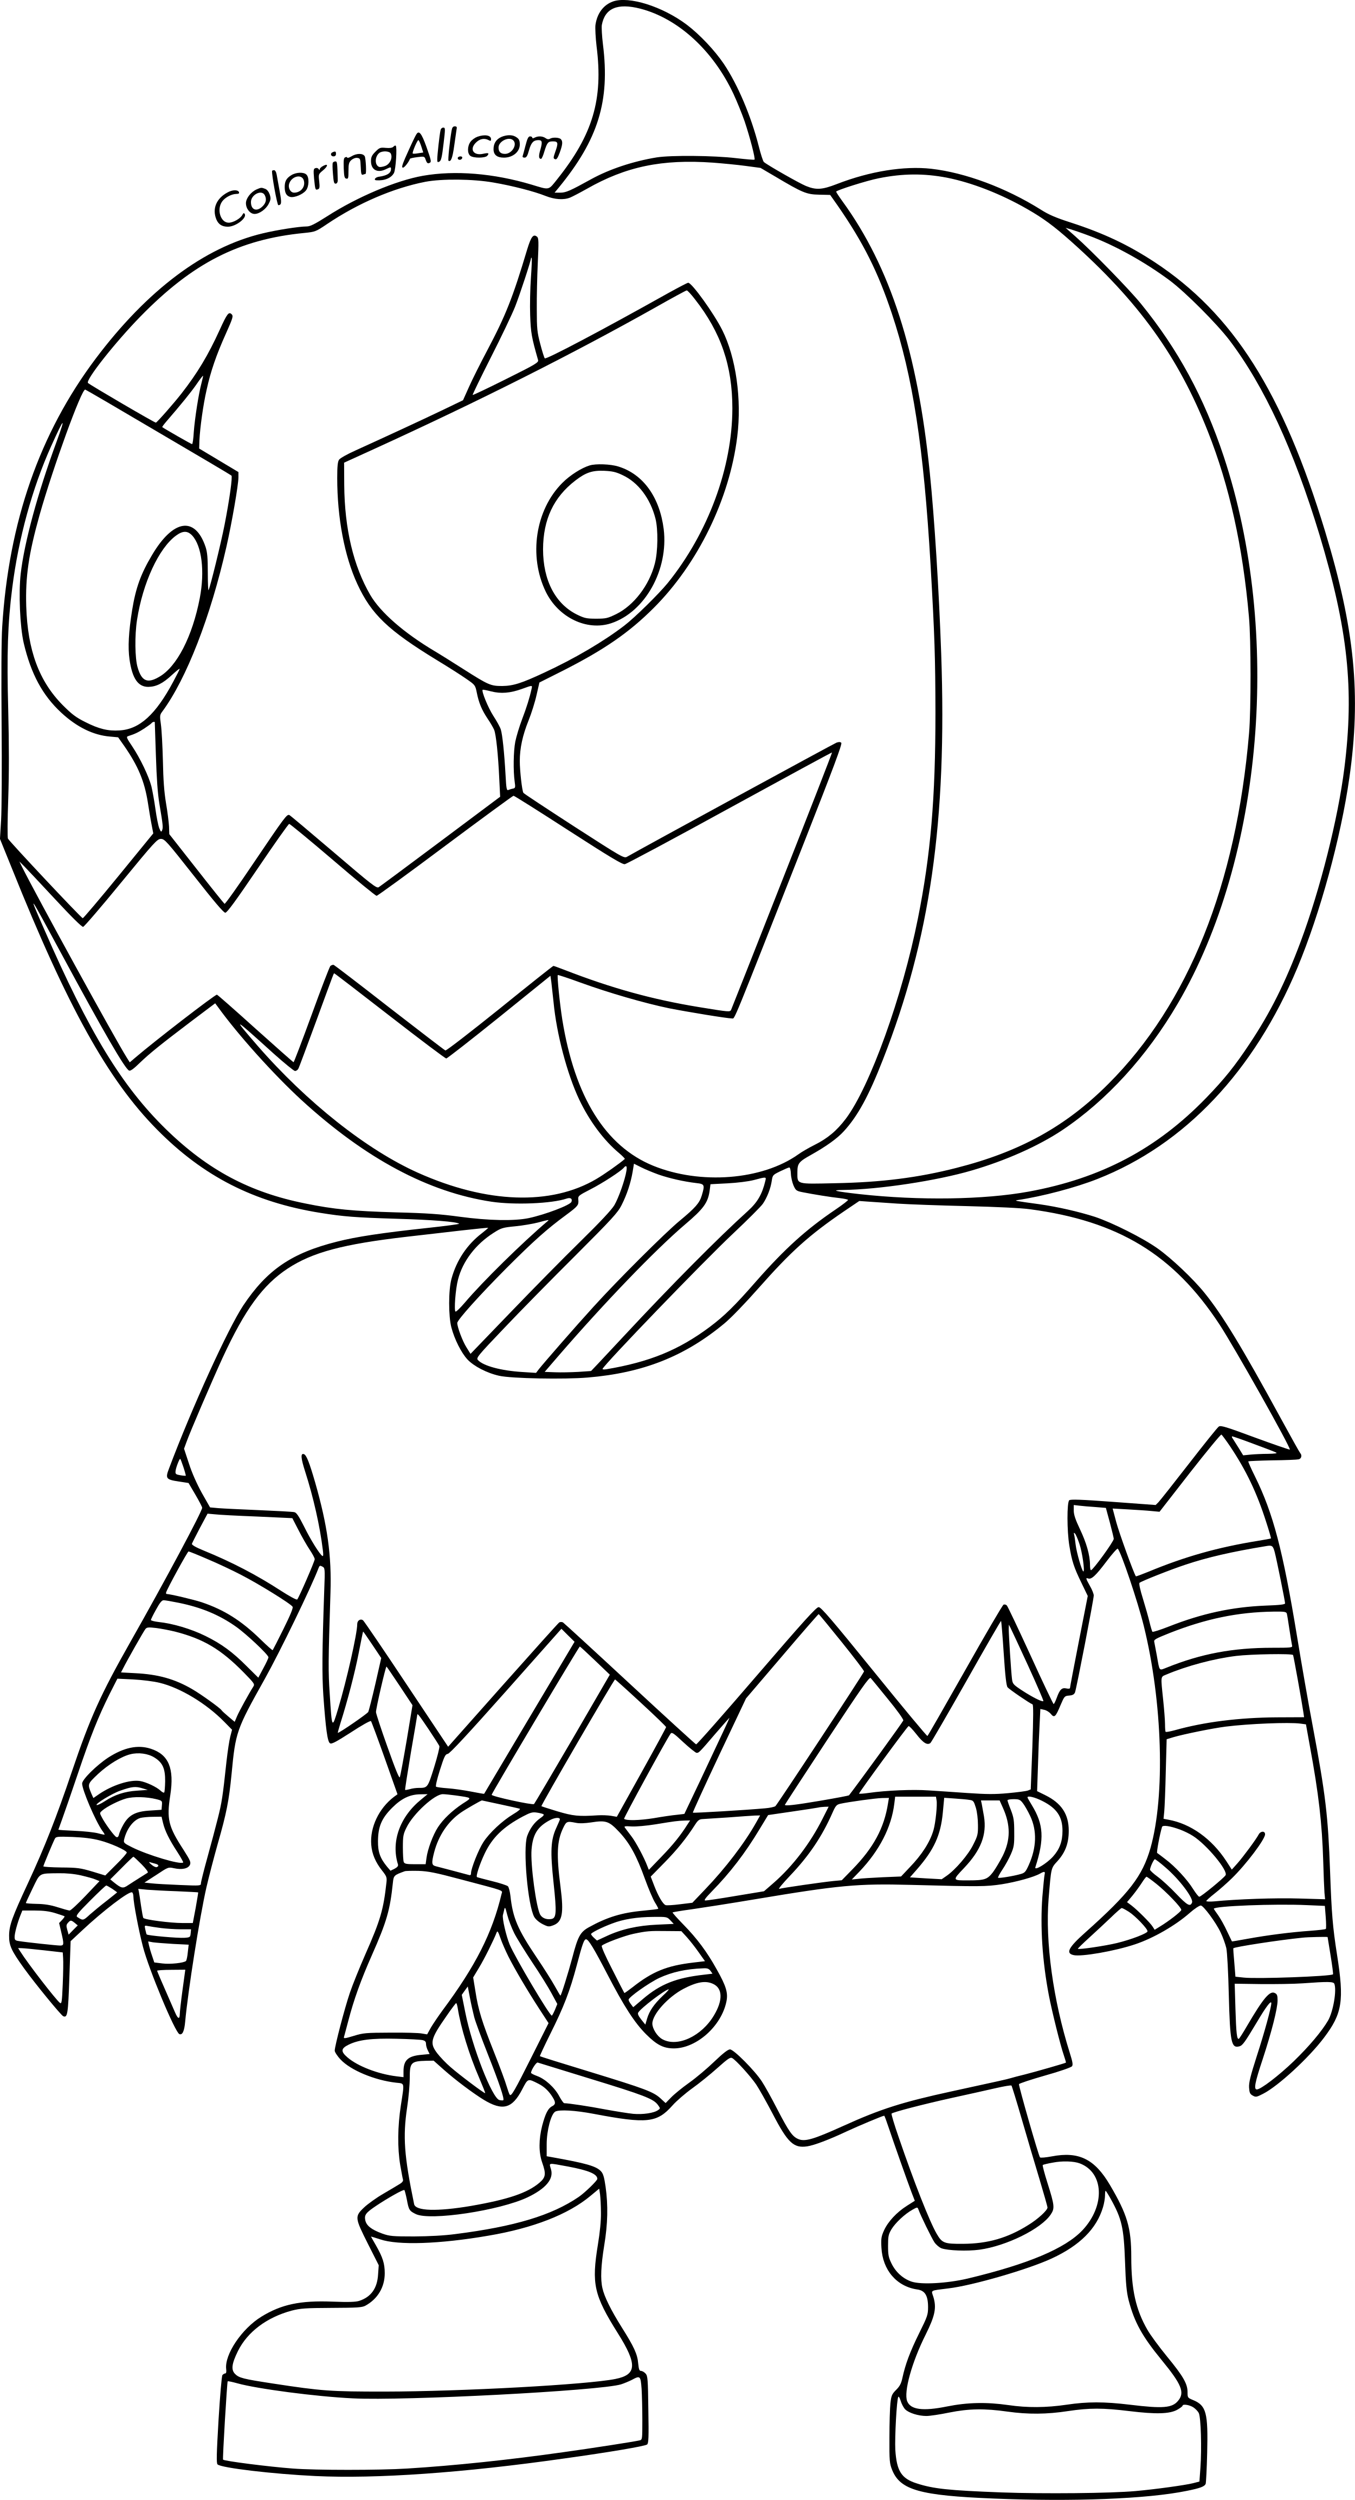
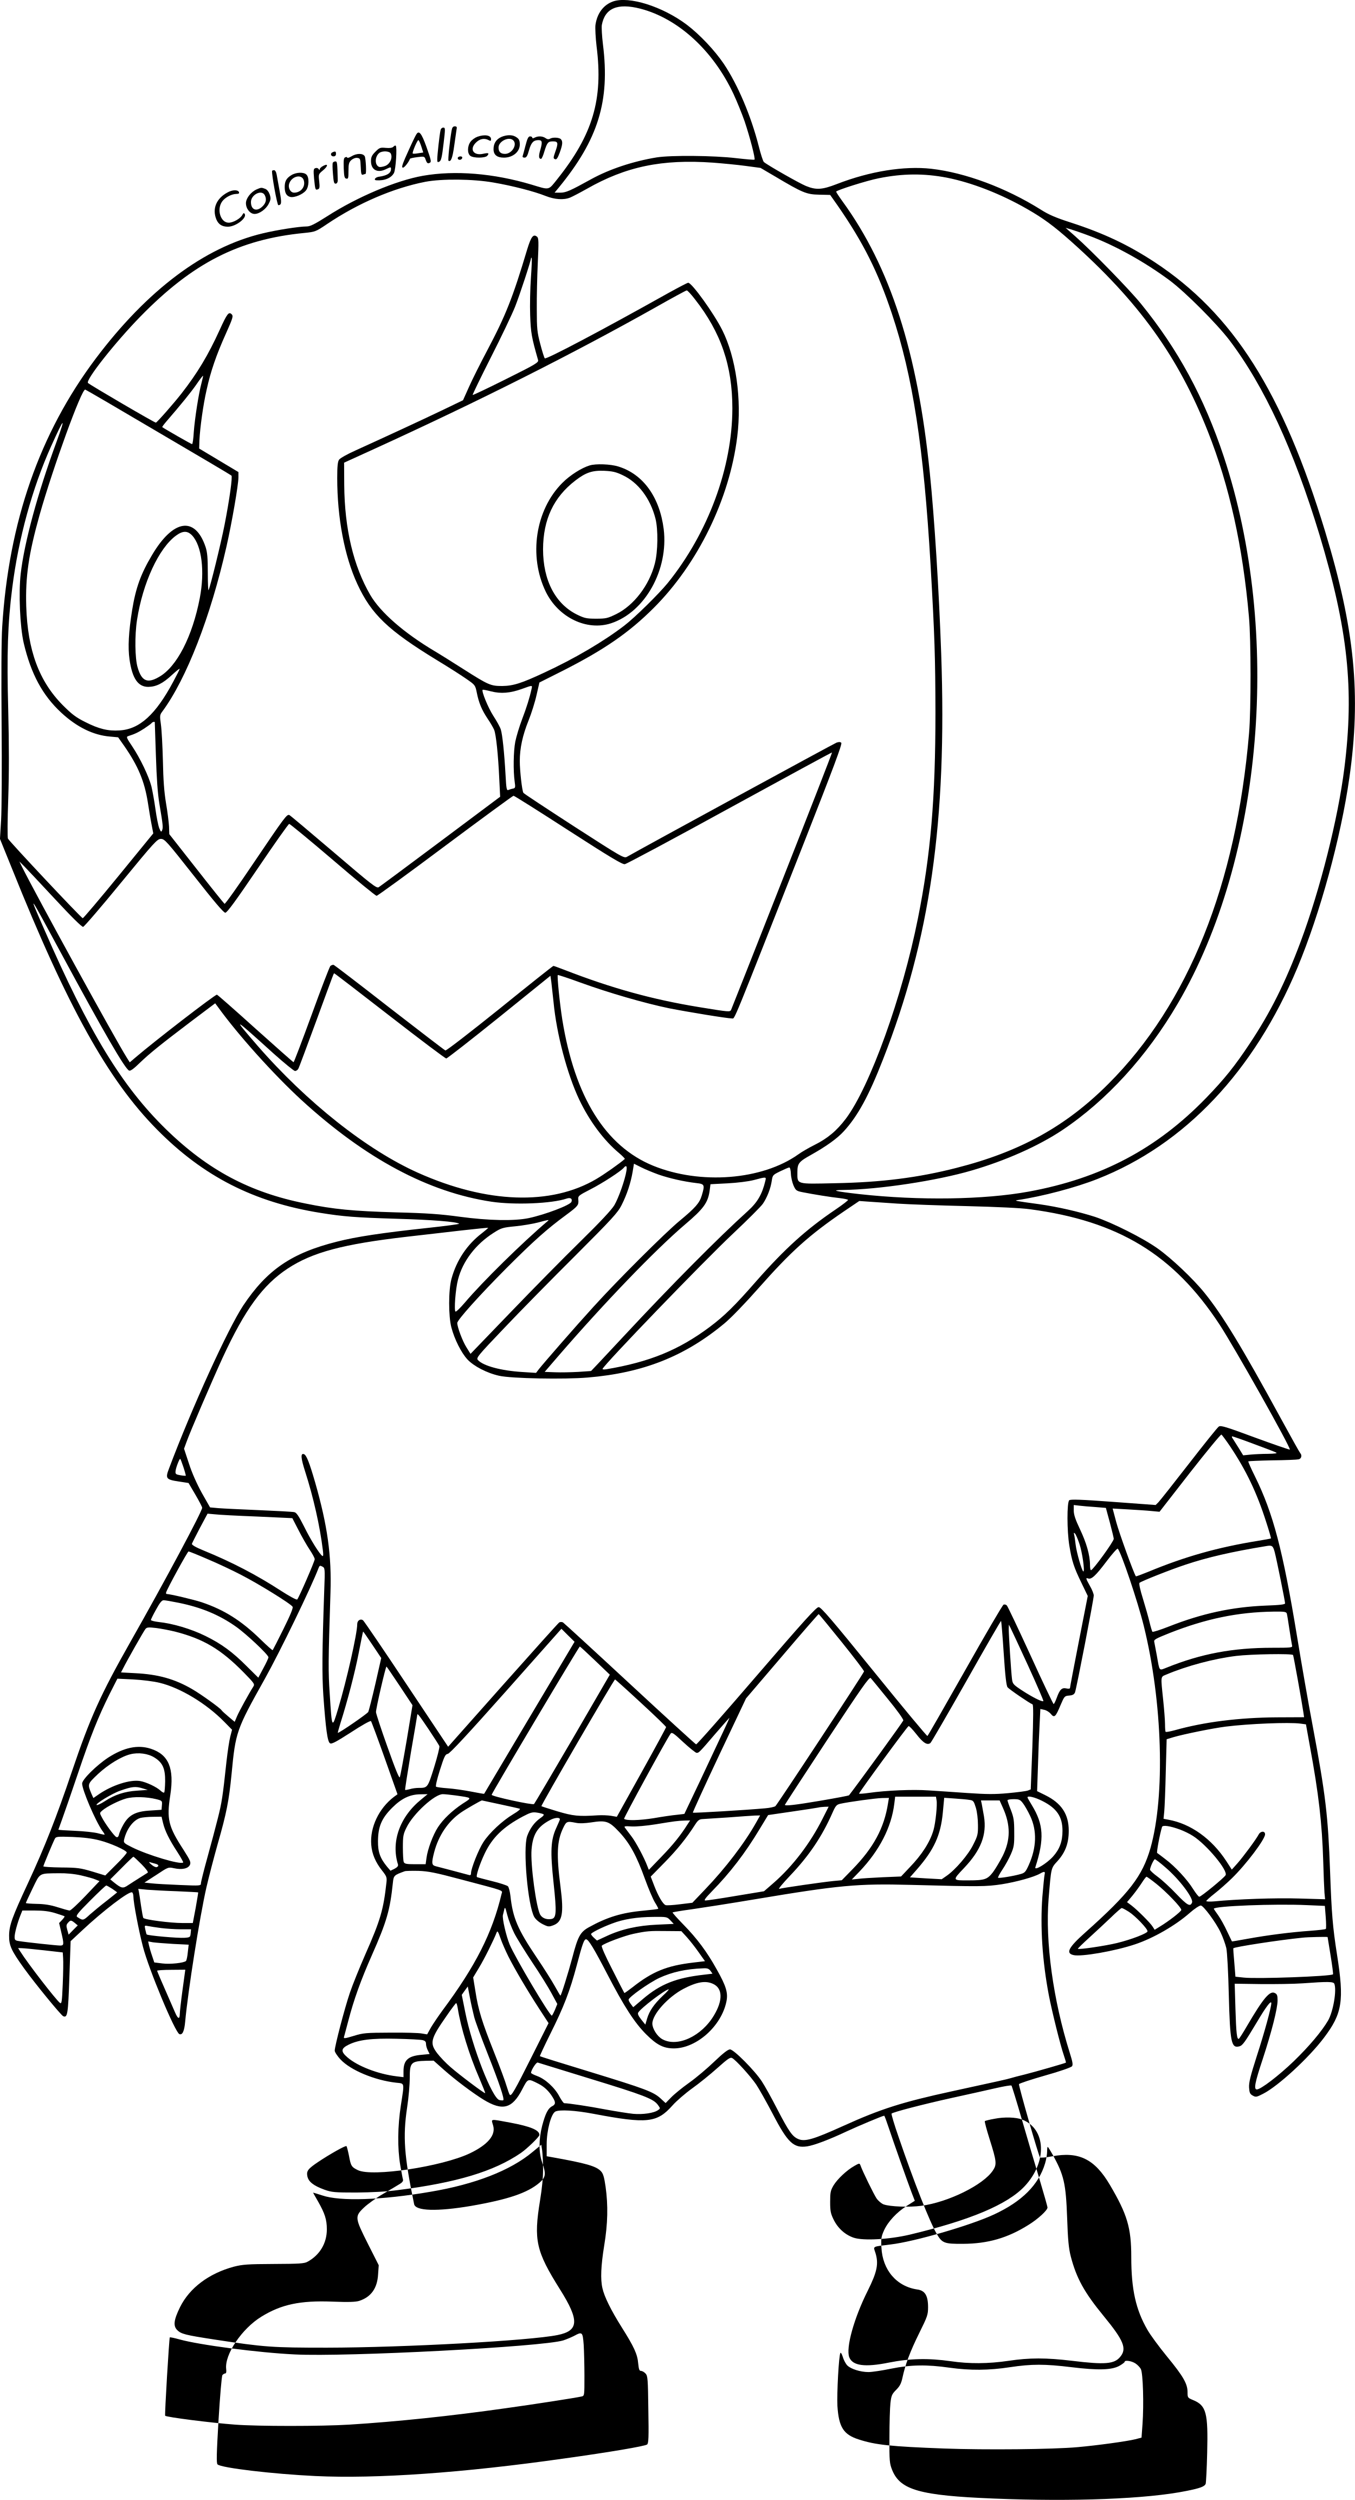
<svg xmlns="http://www.w3.org/2000/svg" version="1.0" viewBox="0 0 1083.595 1998.032" preserveAspectRatio="xMidYMid meet">
  <g transform="translate(-248.322,1999.995) scale(0.1,-0.1)" fill="#000000" stroke="none">
-     <path d="M7385 19988 c-76 -27 -127 -95 -140 -188 -3 -25 1 -101 9 -170 54 -425 -30 -706 -315 -1063 -72 -90 -58 -87 -204 -43 -304 91 -613 116 -870 71 -214 -38 -523 -168 -766 -324 -101 -64 -135 -81 -164 -81 -58 0 -239 -28 -350 -55 -468 -111 -925 -454 -1337 -1002 -448 -596 -695 -1304 -747 -2141 -7 -99 -8 -405 -5 -780 3 -339 1 -684 -4 -767 l-9 -150 94 -232 c446 -1112 770 -1695 1161 -2090 371 -376 776 -582 1307 -667 187 -30 280 -37 605 -47 286 -8 488 -24 505 -40 2 -3 -109 -18 -248 -33 -365 -39 -577 -71 -729 -110 -363 -91 -559 -225 -750 -511 -121 -183 -409 -813 -593 -1302 -31 -80 -24 -89 78 -104 l78 -12 54 -92 c30 -51 55 -99 55 -106 0 -29 -299 -588 -575 -1074 -239 -422 -320 -601 -467 -1035 -122 -362 -219 -607 -350 -889 -129 -277 -151 -339 -152 -421 -1 -79 18 -121 119 -261 90 -125 296 -376 314 -384 34 -14 39 16 49 310 l10 290 89 83 c168 158 381 321 403 307 5 -3 10 -18 10 -32 0 -49 41 -266 76 -401 46 -180 257 -686 292 -700 24 -9 39 23 46 99 23 250 116 837 170 1074 19 83 60 240 91 350 70 244 89 342 110 555 32 339 39 356 265 760 122 218 373 735 431 888 8 20 12 21 30 11 21 -11 22 -14 15 -193 -17 -488 -18 -671 -7 -837 19 -266 33 -370 53 -382 13 -9 46 9 168 87 85 56 155 95 160 90 4 -5 54 -139 110 -297 l102 -288 -29 -21 c-120 -92 -192 -243 -181 -382 6 -75 34 -140 87 -207 35 -44 39 -54 35 -92 -24 -220 -48 -303 -169 -577 -46 -105 -102 -243 -124 -308 -42 -124 -121 -426 -121 -462 0 -11 21 -44 47 -71 79 -85 273 -166 443 -185 71 -8 68 7 39 -181 -26 -169 -28 -341 -5 -478 10 -55 19 -107 22 -116 3 -11 -7 -24 -28 -36 -18 -11 -78 -47 -133 -79 -55 -32 -124 -82 -152 -109 -74 -71 -72 -81 33 -290 l86 -170 -5 -71 c-6 -113 -56 -183 -151 -214 -29 -9 -84 -11 -215 -6 -257 10 -408 -22 -567 -120 -157 -96 -296 -303 -282 -419 3 -23 0 -35 -8 -35 -6 0 -16 -6 -22 -13 -6 -7 -19 -163 -31 -357 -16 -275 -18 -347 -8 -357 28 -28 445 -77 782 -93 490 -23 1179 25 1995 141 354 49 642 98 658 111 12 10 14 55 10 279 -3 245 -5 269 -22 288 -11 12 -27 21 -36 21 -14 0 -18 12 -23 59 -6 75 -33 133 -132 290 -86 137 -139 244 -154 312 -17 72 -12 180 14 341 29 175 32 321 11 471 -11 76 -19 104 -37 123 -38 41 -120 64 -389 112 l-45 8 0 95 c0 112 35 243 69 262 33 17 159 10 306 -18 429 -81 507 -73 632 68 31 35 102 96 156 135 55 39 145 112 201 162 84 75 104 89 119 81 30 -16 147 -145 192 -211 23 -34 82 -139 132 -234 121 -233 168 -277 276 -261 55 8 177 54 317 120 88 41 288 125 299 125 3 0 19 -44 37 -98 37 -111 144 -414 182 -515 l26 -67 -63 -40 c-81 -51 -151 -126 -183 -196 -22 -49 -25 -66 -21 -138 9 -180 122 -311 287 -335 61 -8 86 -49 86 -141 0 -61 -5 -75 -72 -210 -73 -148 -110 -248 -133 -355 -10 -47 -22 -68 -51 -97 -33 -33 -38 -45 -45 -105 -4 -37 -8 -160 -8 -273 -1 -191 1 -209 22 -262 65 -160 221 -204 812 -228 640 -26 1227 -3 1542 61 110 22 144 35 153 57 3 9 9 120 12 247 8 321 -7 378 -112 422 -44 18 -45 19 -45 64 0 66 -34 126 -164 284 -63 77 -134 173 -157 214 -93 161 -129 323 -129 581 0 235 -32 341 -171 577 -122 207 -248 269 -464 228 -48 -9 -91 -13 -95 -8 -11 12 -172 573 -168 585 2 6 96 37 208 69 118 33 209 65 216 74 9 12 5 35 -18 108 -133 423 -197 887 -169 1232 21 251 18 242 71 300 63 70 90 142 90 243 0 132 -58 220 -188 284 l-65 32 7 206 c3 113 9 260 13 328 l6 123 31 -7 c17 -3 41 -18 53 -33 28 -34 38 -24 78 72 30 70 32 72 68 75 28 2 40 9 47 25 11 27 150 744 150 775 0 12 -13 46 -30 75 -34 61 -36 69 -15 61 26 -10 60 21 146 135 46 61 87 107 91 103 27 -28 160 -422 208 -617 150 -605 172 -1357 54 -1775 -65 -226 -169 -361 -521 -675 -135 -120 -159 -166 -96 -181 60 -16 334 32 494 86 147 49 325 152 438 252 35 31 76 58 87 58 21 0 122 -137 158 -214 19 -39 39 -96 46 -126 7 -30 16 -198 20 -375 10 -379 20 -427 83 -411 27 6 44 31 142 194 72 122 114 177 115 152 0 -34 -53 -229 -115 -420 -52 -162 -65 -215 -63 -254 3 -42 7 -53 29 -65 24 -14 31 -13 83 14 119 60 365 286 487 448 147 194 163 295 104 667 -34 218 -43 324 -55 660 -16 446 -35 611 -140 1170 -33 173 -89 495 -125 715 -113 686 -190 979 -335 1273 -32 64 -56 119 -54 122 3 2 89 6 192 8 103 1 197 5 210 8 22 4 30 32 13 50 -5 5 -75 131 -156 279 -311 570 -465 823 -608 1000 -90 112 -265 278 -377 357 -117 83 -360 205 -500 252 -128 41 -297 80 -445 101 -197 27 -202 28 -175 33 197 29 466 100 640 169 699 275 1251 859 1599 1689 182 436 347 1039 415 1516 95 664 43 1191 -193 1968 -339 1116 -736 1742 -1366 2156 -211 138 -406 230 -668 315 -121 39 -178 63 -243 105 -277 173 -601 294 -874 325 -218 24 -491 -20 -754 -122 -119 -46 -166 -49 -249 -15 -55 23 -308 167 -335 191 -7 6 -25 63 -41 126 -62 244 -168 492 -279 658 -73 108 -192 234 -296 313 -194 146 -463 231 -591 186z m218 -57 c302 -78 582 -333 746 -682 27 -58 67 -156 89 -219 42 -125 87 -298 79 -306 -2 -3 -69 3 -148 12 -177 21 -519 24 -634 6 -189 -31 -378 -94 -522 -173 -172 -95 -204 -109 -250 -109 l-45 0 34 41 c315 384 410 690 353 1144 -8 66 -12 135 -9 155 25 135 125 177 307 131z m582 -1231 c77 -6 194 -17 260 -26 l120 -16 116 -68 c222 -132 252 -144 353 -146 l88 -2 62 -88 c204 -295 320 -526 431 -859 168 -502 255 -1069 310 -2010 33 -575 38 -739 39 -1180 0 -687 -38 -1136 -140 -1645 -125 -627 -384 -1346 -577 -1602 -72 -95 -145 -157 -252 -210 -44 -22 -101 -55 -127 -74 -289 -206 -784 -245 -1162 -91 -381 156 -626 549 -726 1167 -20 126 -43 351 -36 357 2 2 85 -25 183 -61 226 -82 514 -165 708 -205 153 -30 464 -81 502 -81 24 0 -11 -84 583 1423 226 575 300 771 291 780 -8 8 -19 8 -39 1 -21 -8 -1562 -847 -1673 -911 -25 -15 -34 -10 -425 242 -219 142 -402 262 -405 268 -11 16 -29 178 -29 254 0 102 22 205 70 324 23 57 52 149 64 204 l23 100 189 95 c331 168 529 305 724 500 354 353 608 873 669 1370 37 297 -10 634 -120 852 -66 132 -243 378 -272 378 -7 0 -77 -37 -157 -81 -528 -296 -979 -534 -990 -523 -5 5 -21 56 -36 114 -25 95 -28 122 -28 280 -1 96 3 263 8 370 8 170 7 197 -6 208 -30 24 -47 2 -79 -102 -116 -388 -172 -528 -319 -806 -54 -102 -120 -233 -146 -292 l-48 -107 -160 -77 c-162 -78 -481 -225 -699 -324 -65 -29 -124 -62 -132 -74 -11 -15 -15 -52 -15 -146 0 -319 58 -626 161 -848 112 -242 244 -369 639 -610 91 -55 196 -122 234 -149 68 -47 70 -49 82 -108 16 -82 40 -139 86 -208 22 -32 45 -72 53 -90 15 -38 32 -195 41 -394 l7 -141 -475 -355 c-262 -196 -485 -361 -496 -368 -17 -11 -53 17 -361 280 -188 160 -347 294 -354 297 -20 7 -38 -17 -282 -378 -125 -186 -231 -335 -236 -332 -4 2 -106 129 -225 281 l-217 276 -2 61 c-2 34 -12 117 -24 186 -15 91 -22 184 -25 340 -3 118 -10 249 -16 290 -10 70 -9 76 12 104 192 260 385 755 512 1316 43 189 96 495 96 554 l0 43 -157 94 -157 94 2 65 c5 102 30 285 58 406 32 147 78 279 154 448 56 125 60 140 46 154 -23 23 -36 7 -96 -125 -92 -202 -178 -345 -306 -509 -61 -78 -191 -226 -204 -232 -7 -3 -527 301 -543 317 -22 22 217 324 418 530 419 429 789 618 1311 669 88 9 92 10 181 70 249 168 532 289 788 339 132 25 381 23 545 -6 152 -26 326 -71 416 -107 73 -29 145 -34 197 -13 17 7 77 38 132 69 314 179 601 239 1010 210z m1870 -120 c198 -39 431 -129 643 -251 128 -73 213 -136 347 -255 544 -484 860 -922 1098 -1524 172 -433 279 -919 328 -1480 17 -184 17 -740 1 -930 -103 -1210 -485 -2164 -1126 -2804 -340 -340 -707 -542 -1216 -671 -305 -78 -599 -115 -969 -122 -316 -7 -301 -11 -301 89 0 69 11 83 110 138 123 69 209 131 261 188 111 121 199 281 313 573 378 963 513 1905 466 3244 -18 512 -54 1084 -91 1445 -98 968 -316 1646 -700 2173 -27 37 -49 71 -49 75 0 11 247 89 340 107 193 39 361 40 545 5z m1140 -465 c207 -77 447 -211 643 -357 126 -94 376 -345 477 -477 280 -370 514 -877 720 -1555 227 -753 279 -1232 199 -1866 -50 -401 -193 -968 -350 -1388 -123 -328 -241 -564 -406 -812 -120 -181 -202 -283 -348 -434 -395 -408 -841 -644 -1420 -750 -356 -65 -875 -73 -1355 -20 -194 22 -233 32 -130 33 290 4 751 74 1030 156 271 79 533 196 720 320 358 239 679 590 928 1016 681 1162 832 2966 367 4369 -157 472 -365 857 -664 1224 -93 114 -393 422 -526 539 l-75 66 45 -13 c25 -8 90 -30 145 -51z m-4466 -336 c-6 -85 -9 -219 -6 -299 5 -140 11 -175 63 -357 6 -20 -15 -33 -256 -153 -144 -72 -264 -129 -267 -127 -2 3 63 137 145 299 82 161 170 345 195 408 38 97 127 368 127 387 0 4 2 4 5 1 3 -3 0 -74 -6 -159z m1311 -170 c209 -266 300 -532 300 -874 -1 -474 -194 -995 -517 -1395 -73 -89 -264 -277 -348 -341 -166 -127 -397 -263 -639 -375 -182 -85 -248 -106 -336 -107 -93 0 -108 6 -314 137 -88 56 -190 120 -226 141 -247 147 -434 310 -516 450 -135 233 -205 528 -208 879 l-1 178 235 107 c844 385 1593 762 2255 1134 132 75 245 136 250 136 6 0 35 -31 65 -70z m-3945 -669 c-23 -85 -54 -285 -62 -392 -3 -54 -9 -98 -14 -98 -6 0 -224 125 -238 136 -2 2 12 21 30 42 125 145 198 235 242 298 28 41 52 72 54 71 1 -2 -4 -27 -12 -57z m-344 -396 c316 -185 578 -340 583 -345 10 -9 -15 -189 -55 -394 -29 -148 -115 -499 -128 -522 -3 -6 -6 57 -6 140 0 120 -4 163 -18 206 -84 248 -259 221 -429 -67 -89 -150 -129 -260 -158 -438 -28 -175 -35 -297 -21 -395 22 -152 68 -219 150 -219 63 1 116 27 189 95 34 31 62 54 62 49 0 -4 -23 -50 -51 -102 -141 -264 -270 -381 -430 -390 -92 -6 -165 12 -272 66 -76 38 -107 61 -182 136 -190 192 -281 438 -292 791 -7 237 19 416 107 730 106 375 337 1012 365 1001 7 -2 271 -156 586 -342z m-817 -79 c-149 -405 -256 -799 -285 -1049 -18 -155 -6 -426 24 -556 58 -246 150 -417 300 -556 124 -115 256 -180 389 -191 l66 -6 50 -71 c110 -159 160 -279 187 -446 9 -58 22 -138 30 -178 l14 -73 -277 -339 c-152 -186 -282 -339 -287 -339 -10 -1 -581 607 -598 636 -5 7 -4 150 2 316 7 210 7 426 0 712 -12 450 -4 696 32 975 50 398 161 800 310 1131 107 238 122 250 43 34z m1086 -745 c77 -83 102 -285 61 -500 -59 -307 -184 -550 -325 -630 -94 -55 -140 -35 -172 75 -22 72 -24 258 -5 380 46 297 175 575 313 675 54 39 91 39 128 0z m2714 -1227 c-15 -69 -39 -146 -76 -243 -22 -58 -46 -138 -54 -178 -15 -78 -17 -233 -5 -319 7 -47 5 -52 -13 -56 -12 -2 -28 -7 -37 -11 -14 -6 -17 9 -23 121 -10 178 -25 322 -38 363 -6 19 -33 68 -60 109 -41 64 -96 197 -85 208 2 2 33 -4 68 -13 78 -20 153 -14 247 20 86 31 83 31 76 -1z m-3013 -265 c0 -2 4 -122 9 -268 6 -183 14 -302 28 -385 29 -172 30 -188 22 -210 -7 -18 -10 -16 -23 15 -8 19 -22 89 -31 155 -9 66 -24 147 -32 180 -21 81 -90 225 -153 319 -45 66 -49 77 -34 82 57 18 83 31 131 62 28 19 55 38 58 43 5 8 23 13 25 7z m5018 -1264 c-220 -560 -405 -1026 -409 -1035 -10 -18 -8 -19 -259 22 -372 61 -695 150 -1076 298 -44 17 -83 31 -86 31 -4 0 -197 -153 -429 -341 -233 -187 -428 -338 -435 -335 -6 2 -207 156 -446 341 -238 186 -440 340 -447 343 -7 2 -19 -2 -27 -9 -7 -8 -75 -184 -150 -391 -76 -208 -141 -378 -144 -378 -3 0 -141 122 -306 270 -165 149 -303 270 -307 270 -17 0 -495 -368 -655 -505 l-42 -36 -24 38 c-95 151 -724 1297 -837 1523 l-22 45 40 -40 c21 -22 133 -140 247 -263 130 -140 213 -222 223 -220 9 2 146 161 303 353 267 325 290 350 319 350 30 0 47 -20 264 -295 162 -206 237 -295 251 -295 14 0 82 93 260 355 132 195 245 355 251 355 6 0 163 -129 348 -287 185 -159 343 -288 351 -288 7 0 255 180 549 400 295 220 541 400 546 400 6 0 203 -124 438 -276 329 -212 433 -275 452 -271 14 2 392 204 840 450 448 245 816 445 817 443 2 -2 -177 -462 -398 -1022z m-5769 -579 c343 -635 513 -929 546 -942 11 -4 37 15 82 59 82 79 169 149 416 336 l190 143 21 -28 c163 -226 447 -541 670 -746 512 -468 1014 -736 1520 -812 184 -27 480 -15 599 25 31 11 49 -1 39 -26 -10 -26 -210 -102 -342 -130 -117 -24 -318 -20 -551 11 -154 21 -262 29 -510 35 -343 10 -495 24 -725 71 -445 89 -779 267 -1114 593 -354 346 -614 772 -975 1600 -133 303 -125 291 134 -189z m2630 -505 c241 -187 444 -340 452 -340 7 0 198 149 423 330 l410 331 7 -48 c3 -26 11 -100 18 -163 24 -254 109 -575 205 -778 82 -172 196 -326 320 -429 27 -23 47 -44 45 -46 -42 -37 -167 -125 -229 -161 -362 -213 -876 -195 -1424 50 -408 182 -889 562 -1286 1018 -204 236 -198 232 134 -68 83 -74 158 -135 167 -136 10 0 22 8 27 18 6 10 68 178 140 373 153 417 142 389 148 389 3 0 202 -153 443 -340z m2150 -1268 c87 -30 201 -56 303 -68 65 -7 68 -14 42 -100 -18 -60 -52 -98 -175 -200 -119 -98 -499 -477 -691 -689 -146 -160 -394 -445 -437 -499 l-22 -29 -108 7 c-170 10 -315 49 -357 96 -15 17 -3 32 211 256 125 132 380 391 566 576 297 297 342 346 372 406 43 85 73 177 88 264 l11 67 56 -28 c31 -16 94 -42 141 -59z m-257 31 c-11 -72 -63 -218 -97 -276 -24 -39 -114 -135 -274 -292 -131 -128 -381 -382 -557 -565 l-319 -331 -33 53 c-31 49 -73 161 -73 194 0 24 178 222 395 440 213 213 321 310 475 423 96 71 102 79 98 122 -3 30 0 33 97 83 98 50 242 144 266 172 20 24 28 15 22 -23z m1315 -24 c1 -28 11 -71 21 -94 18 -40 23 -44 73 -54 86 -17 228 -40 296 -47 34 -4 64 -10 67 -14 2 -4 -42 -38 -98 -76 -237 -160 -407 -314 -636 -574 -174 -199 -253 -276 -371 -365 -249 -186 -483 -281 -828 -339 -19 -3 -32 -2 -30 3 13 36 804 856 1043 1081 117 110 225 218 239 239 33 48 62 121 71 183 7 46 9 48 69 77 33 16 66 30 71 30 6 1 12 -22 13 -50z m-204 -56 c-26 -109 -63 -172 -140 -242 -237 -214 -615 -595 -993 -1001 -80 -85 -171 -183 -203 -217 l-58 -61 -103 -7 c-56 -3 -139 -5 -185 -3 l-83 3 112 130 c365 422 771 844 1009 1047 149 126 184 174 198 269 l7 54 135 7 c78 4 167 15 210 26 102 27 102 27 94 -5z m1056 -183 c91 -6 341 -15 555 -20 239 -6 434 -15 505 -25 707 -94 1148 -362 1515 -920 119 -181 574 -990 563 -1001 -3 -2 -128 41 -278 96 -235 87 -275 99 -290 88 -11 -7 -118 -141 -240 -298 -122 -157 -231 -295 -243 -307 l-22 -22 -339 25 c-257 19 -342 22 -352 13 -19 -16 -19 -245 1 -364 20 -122 36 -172 96 -295 l51 -106 -71 -362 c-39 -199 -71 -367 -71 -373 0 -6 -11 -8 -29 -4 -36 8 -53 -8 -77 -75 -10 -27 -21 -50 -25 -50 -3 0 -87 174 -184 388 -98 213 -183 393 -190 400 -6 7 -18 10 -26 7 -8 -3 -146 -239 -308 -526 -162 -286 -297 -522 -301 -524 -4 -3 -196 228 -427 513 -339 418 -424 517 -443 517 -19 0 -121 -113 -497 -550 -260 -302 -477 -549 -483 -547 -5 1 -244 219 -530 484 -287 266 -527 486 -535 491 -8 4 -21 4 -29 0 -7 -4 -210 -230 -451 -501 l-438 -493 -332 498 c-182 274 -339 504 -348 512 -20 16 -47 0 -47 -30 0 -76 -84 -447 -152 -674 -50 -166 -50 -167 -68 117 -12 181 -12 247 6 808 10 296 -24 537 -122 880 -47 162 -70 221 -91 228 -27 8 -24 -32 11 -141 65 -202 118 -436 141 -626 5 -38 4 -52 -4 -47 -22 14 -94 129 -147 237 -41 81 -60 110 -77 113 -12 3 -139 10 -282 16 -143 6 -290 13 -326 16 l-66 6 -66 116 c-41 75 -79 160 -103 235 l-39 118 19 52 c28 80 206 493 289 674 179 387 322 583 521 714 198 130 441 195 951 254 121 14 317 36 435 50 117 13 215 23 217 22 1 -2 -20 -20 -48 -42 -120 -91 -205 -218 -245 -365 -25 -90 -25 -300 -1 -390 25 -95 79 -202 128 -255 50 -54 155 -109 254 -131 96 -22 520 -30 709 -14 443 37 777 170 1093 433 54 45 165 160 271 280 261 295 405 425 687 617 l120 81 70 -5 c39 -3 144 -10 235 -16z m-2795 -138 c-204 -173 -522 -485 -665 -654 -36 -42 -69 -74 -74 -71 -13 8 0 181 20 256 37 146 141 282 284 373 61 39 72 43 176 53 60 6 141 20 180 30 81 22 92 24 79 13z m5454 -1800 c129 -192 216 -374 290 -607 23 -70 40 -130 38 -131 -2 -2 -48 -10 -102 -19 -323 -52 -585 -126 -877 -247 -54 -22 -100 -39 -101 -37 -17 23 -135 350 -157 433 l-29 109 122 -7 c67 -4 152 -9 188 -13 l65 -6 243 312 c134 171 247 308 252 305 5 -3 36 -45 68 -92z m191 17 c90 -33 171 -64 179 -69 11 -6 -11 -9 -65 -10 -45 0 -108 -3 -140 -6 l-59 -6 -33 54 c-18 29 -40 63 -48 76 -9 12 -12 22 -7 22 5 0 83 -27 173 -61z m-8560 -185 c12 -36 20 -67 19 -69 -2 -1 -22 0 -44 4 -35 6 -40 10 -38 31 1 25 30 100 37 100 3 0 14 -30 26 -66z m7291 -319 l86 -7 32 -118 c17 -64 31 -123 31 -129 0 -22 -166 -250 -182 -251 -5 0 -8 19 -8 43 0 77 -29 177 -80 284 -37 78 -50 117 -50 150 l0 44 43 -5 c23 -3 81 -8 128 -11z m-6703 -76 l283 -13 49 -95 c27 -53 67 -123 89 -156 22 -33 41 -67 41 -77 0 -17 -126 -307 -140 -322 -5 -5 -61 25 -132 71 -193 125 -390 228 -618 321 -61 25 -94 44 -92 53 2 7 31 64 64 127 l61 114 56 -5 c31 -4 183 -12 339 -18z m6577 -217 c23 -67 45 -222 32 -222 -11 0 -55 153 -62 215 -4 33 -9 69 -12 80 -4 15 -2 17 6 9 7 -6 23 -43 36 -82z m1562 -67 c16 -61 83 -393 83 -410 0 -9 -43 -14 -157 -18 -268 -11 -508 -63 -772 -167 -69 -27 -128 -46 -132 -42 -3 4 -14 39 -23 77 -9 39 -33 123 -53 188 -22 70 -33 121 -27 126 14 13 246 105 367 145 177 59 367 103 647 149 46 8 53 3 67 -48z m-8535 -56 c79 -33 200 -90 269 -126 135 -69 398 -231 412 -255 6 -9 -17 -65 -73 -178 -45 -91 -84 -167 -86 -169 -2 -3 -46 36 -97 86 -154 150 -290 236 -471 297 -64 21 -254 66 -281 66 -3 0 -5 6 -3 13 7 27 171 327 179 327 5 0 73 -27 151 -61z m-232 -349 c183 -37 327 -97 460 -191 84 -59 260 -225 260 -245 0 -7 -18 -46 -41 -88 l-40 -75 -88 87 c-118 119 -206 183 -336 247 -114 56 -259 99 -373 111 -34 4 -62 11 -62 16 0 5 18 42 41 83 30 55 46 75 61 75 11 0 64 -9 118 -20z m8864 -87 c3 -10 12 -67 21 -128 9 -60 19 -118 21 -127 5 -17 -7 -18 -158 -18 -315 0 -568 -47 -846 -159 -61 -24 -55 -32 -77 94 -9 50 -19 99 -21 111 -5 19 8 26 123 72 290 114 544 167 830 171 89 1 102 -1 107 -16z m-3559 -228 c99 -123 179 -228 178 -234 -4 -17 -694 -1065 -709 -1077 -8 -6 -44 -14 -81 -17 -153 -14 -574 -39 -579 -35 -2 3 92 209 210 459 l215 454 288 337 c158 186 290 337 293 337 3 0 86 -101 185 -224z m1295 -89 c12 -183 21 -260 31 -272 14 -17 178 -129 199 -136 8 -2 7 -101 -1 -342 l-13 -338 -23 -9 c-13 -5 -84 -14 -158 -21 -108 -10 -173 -9 -323 1 -103 7 -243 17 -312 21 -126 9 -341 0 -479 -20 -41 -6 -76 -8 -78 -6 -5 4 382 532 396 540 4 3 32 -26 62 -64 55 -71 88 -91 113 -71 8 7 137 230 288 496 150 266 275 482 277 480 2 -3 12 -119 21 -259z m195 -99 c70 -153 125 -280 122 -283 -8 -9 -86 30 -172 86 -69 46 -74 51 -79 92 -7 56 -26 353 -26 398 l1 35 13 -25 c7 -14 71 -150 141 -303z m-6825 273 c232 -59 370 -142 554 -329 85 -87 88 -92 74 -113 -32 -50 -111 -193 -129 -235 l-19 -45 -50 42 c-27 23 -53 46 -56 52 -11 17 -164 127 -233 167 -141 82 -273 119 -458 128 l-112 6 16 31 c32 64 167 302 180 317 11 13 24 14 85 7 40 -5 107 -18 148 -28z m3066 -304 c-72 -121 -235 -394 -361 -606 -126 -212 -229 -386 -230 -387 -1 -2 -48 7 -106 18 -57 11 -141 23 -186 26 -45 3 -86 9 -92 12 -6 4 5 53 30 133 35 110 43 127 63 130 16 2 160 157 466 501 l443 499 52 -52 53 -52 -132 -222z m-1485 198 l71 -106 -47 -207 c-26 -113 -52 -214 -57 -224 -7 -14 -229 -167 -243 -167 -2 0 8 35 21 78 57 180 115 402 146 561 18 94 34 171 35 171 2 0 35 -48 74 -106z m1782 -127 l117 -112 -298 -513 c-165 -282 -303 -516 -308 -521 -12 -10 -339 61 -339 74 0 12 698 1185 705 1185 3 0 58 -51 123 -113z m5581 45 c4 -7 71 -378 83 -462 l5 -35 -219 -1 c-302 -2 -580 -37 -815 -103 -37 -10 -70 -16 -73 -13 -3 3 -5 30 -5 61 0 31 -7 119 -15 196 -20 191 -21 182 23 200 165 70 382 128 562 150 116 14 446 20 454 7z m-7144 -247 l102 -154 -46 -278 c-26 -153 -51 -287 -55 -297 -5 -13 -33 55 -99 241 -51 142 -92 268 -92 279 0 31 77 364 84 364 2 0 49 -70 106 -155z m3904 -105 c75 -91 125 -162 123 -171 -3 -11 -343 -480 -434 -598 -2 -3 -103 -22 -226 -43 -207 -35 -287 -44 -287 -33 0 2 151 234 336 515 275 417 339 509 350 498 7 -7 69 -83 138 -168z m-5824 130 c166 -40 374 -166 517 -312 l62 -63 -14 -54 c-8 -30 -21 -117 -30 -195 -31 -290 -38 -333 -70 -460 -18 -72 -56 -214 -84 -315 -28 -101 -51 -193 -51 -204 0 -19 -4 -20 -167 -13 -93 4 -194 9 -226 13 l-59 6 96 62 c95 63 95 63 141 53 64 -14 113 -3 127 27 9 21 3 35 -51 120 -122 187 -136 245 -106 437 33 215 -13 325 -156 371 -104 34 -215 10 -341 -71 -95 -63 -208 -175 -208 -207 0 -51 106 -298 161 -377 11 -14 19 -28 19 -31 0 -2 -24 2 -52 10 -29 8 -113 17 -185 20 -73 3 -133 7 -133 9 0 1 14 40 31 86 17 46 73 209 125 362 103 305 163 454 255 639 l61 120 126 -6 c73 -4 163 -15 212 -27z m3849 -160 c111 -102 201 -189 201 -194 0 -5 -89 -169 -197 -363 l-197 -354 -46 8 c-25 4 -72 6 -105 4 -156 -10 -197 -6 -325 32 -68 21 -126 39 -127 41 -6 5 581 1015 589 1013 3 -1 97 -85 207 -187z m-1699 -210 c45 -67 84 -128 87 -136 3 -9 -16 -85 -42 -169 -52 -166 -52 -165 -125 -165 -19 0 -51 -4 -69 -10 -19 -5 -36 -8 -38 -6 -2 2 19 136 46 298 28 162 51 298 51 301 0 18 15 -2 90 -113z m2356 -22 c-29 -62 -111 -235 -181 -385 l-129 -271 -60 -7 c-34 -3 -117 -15 -185 -27 -112 -18 -221 -21 -237 -5 -5 4 330 619 371 679 10 16 22 9 103 -67 51 -47 99 -85 106 -85 18 0 20 1 151 154 60 69 110 126 111 126 2 0 -21 -51 -50 -112z m4616 66 l45 -6 31 -172 c71 -383 98 -622 107 -921 3 -110 8 -224 10 -253 l5 -52 -207 6 c-186 6 -499 -5 -680 -23 -35 -3 -63 -2 -63 3 1 5 31 32 68 61 37 29 98 83 136 120 117 114 266 313 266 352 0 29 -36 27 -51 -1 -19 -37 -124 -179 -171 -232 l-44 -49 -44 68 c-117 179 -285 299 -464 331 l-38 7 6 61 c3 33 9 177 12 318 l7 257 56 17 c83 24 313 71 417 84 184 23 506 36 596 24z m-9164 -271 c66 -41 87 -88 86 -191 -1 -45 -4 -85 -8 -89 -3 -4 -16 3 -29 15 -32 30 -115 69 -164 77 -80 13 -223 -33 -328 -105 l-45 -31 -15 33 c-33 80 -33 78 53 160 81 75 185 139 258 157 64 16 141 6 192 -26z m-93 -247 l40 -12 -85 -6 c-99 -6 -181 -33 -258 -84 -29 -19 -59 -33 -65 -31 -19 6 121 92 188 115 94 33 122 36 180 18z m2227 -88 c-172 -139 -243 -339 -186 -520 3 -12 -5 -22 -27 -34 l-33 -16 -28 33 c-55 67 -73 117 -72 204 1 116 29 182 113 266 76 76 144 108 230 108 l54 1 -51 -42z m273 32 c139 -20 136 -16 58 -66 -84 -56 -155 -123 -198 -189 -39 -60 -82 -175 -91 -244 l-7 -51 -84 0 c-70 0 -85 3 -91 18 -4 9 -7 62 -7 117 0 89 3 106 29 158 53 110 225 267 290 267 17 0 63 -5 101 -10z m-2392 -30 c47 -12 48 -13 45 -49 l-3 -36 -91 -6 c-117 -7 -170 -35 -214 -112 -16 -28 -32 -64 -35 -79 -4 -18 -11 -25 -21 -21 -16 6 -92 109 -118 161 -17 32 -16 33 6 52 38 32 132 79 189 95 60 17 164 14 242 -5z m6240 -9 c7 -34 -8 -180 -24 -236 -27 -96 -93 -199 -192 -301 l-68 -72 -147 -6 c-81 -4 -169 -9 -197 -13 l-50 -5 61 63 c160 168 256 354 279 543 l7 56 163 0 163 0 5 -29z m845 -5 c117 -59 162 -126 162 -239 0 -85 -23 -147 -75 -205 -50 -56 -152 -118 -142 -86 73 227 66 342 -28 496 -19 31 -35 59 -35 62 0 16 58 2 118 -28z m-1233 -18 c-31 -199 -116 -356 -285 -529 l-85 -87 -65 -6 c-90 -9 -411 -55 -435 -63 -11 -3 28 44 85 104 154 161 257 315 340 503 25 57 33 66 62 73 67 15 285 45 336 46 l54 1 -7 -42z m652 26 c30 -4 34 -10 50 -62 10 -32 17 -92 17 -138 1 -73 -2 -87 -37 -156 -39 -81 -143 -202 -214 -251 l-39 -27 -127 7 -127 8 57 65 c136 156 189 272 206 453 l11 118 86 -6 c47 -3 100 -8 117 -11z m427 -27 c14 -18 40 -64 58 -102 55 -117 51 -252 -12 -392 -25 -55 -32 -63 -67 -72 -55 -16 -173 -35 -178 -29 -3 3 13 33 35 66 23 34 53 89 68 124 24 56 27 75 26 173 0 95 -4 119 -27 179 -15 37 -27 72 -27 77 0 5 22 9 49 9 45 0 53 -4 75 -33z m-4182 -8 c79 -17 150 -33 157 -35 9 -3 -12 -21 -53 -45 -86 -52 -189 -148 -237 -222 -38 -58 -99 -211 -99 -248 0 -15 -5 -19 -17 -15 -41 11 -240 64 -265 70 -33 8 -35 25 -13 111 35 134 111 247 214 318 37 26 159 96 168 97 2 0 67 -14 145 -31z m4021 -27 c63 -139 62 -258 -1 -385 -23 -45 -58 -104 -79 -132 -44 -56 -65 -64 -193 -64 -132 -1 -132 -1 -38 98 136 143 184 267 160 414 -7 39 -15 84 -18 100 l-6 27 74 0 75 0 26 -58z m-1442 -89 c-98 -195 -237 -378 -393 -514 l-75 -65 -224 -37 c-123 -21 -233 -37 -244 -37 -15 0 -3 17 51 73 146 149 266 305 382 498 l68 112 192 28 c105 15 200 30 209 32 10 3 33 5 51 6 l32 1 -49 -97z m-2233 37 c9 -4 1 -15 -27 -34 -44 -31 -81 -82 -102 -141 -35 -100 5 -556 57 -647 12 -20 38 -42 67 -57 44 -22 50 -22 85 -9 72 27 85 94 58 304 -34 262 -29 369 20 472 27 56 30 57 103 43 28 -6 72 -4 120 3 121 19 144 11 226 -76 85 -91 139 -190 206 -376 27 -75 63 -159 79 -186 17 -27 29 -50 27 -52 -2 -3 -55 -9 -117 -15 -176 -16 -292 -52 -440 -134 -67 -38 -86 -73 -130 -242 -32 -120 -89 -303 -95 -303 -2 0 -21 33 -44 74 -22 40 -88 145 -147 232 -151 224 -190 315 -209 492 -4 34 -13 69 -20 76 -8 7 -65 26 -127 41 -62 15 -116 30 -120 32 -11 6 20 101 61 188 61 128 148 213 306 297 59 31 76 36 110 31 22 -3 46 -9 53 -13z m1702 -67 c-92 -164 -245 -364 -406 -532 l-104 -109 -99 -12 c-54 -7 -106 -10 -115 -7 -22 9 -58 70 -91 155 l-28 73 110 112 c101 103 175 194 246 305 22 34 33 42 60 43 17 1 109 7 202 13 94 7 190 14 213 15 l44 1 -32 -57z m-4743 -3 c15 -63 49 -132 115 -233 28 -43 48 -80 46 -83 -20 -20 -284 59 -410 122 -64 32 -68 36 -62 62 20 84 73 155 130 172 16 4 61 9 99 9 l70 1 12 -50z m3173 27 c0 -4 -13 -32 -27 -64 -46 -99 -50 -188 -23 -441 26 -242 23 -284 -19 -290 -37 -6 -70 7 -86 32 -33 49 -81 408 -71 524 10 121 48 182 146 234 40 22 84 25 80 5z m1021 -39 c-54 -86 -114 -161 -208 -258 l-101 -105 -12 30 c-24 65 -92 193 -128 239 -20 27 -43 56 -49 65 -12 15 -7 17 51 13 36 -2 117 5 192 17 152 25 175 28 232 30 l44 1 -21 -32z m3939 -41 c30 -11 78 -34 105 -52 109 -70 281 -277 259 -313 -14 -23 -196 -172 -210 -172 -6 0 -28 28 -49 61 -46 75 -145 182 -223 240 -31 24 -60 46 -65 49 -6 5 21 150 39 208 5 17 65 8 144 -21z m-8638 -87 c85 -22 209 -77 215 -96 2 -5 -36 -49 -85 -97 l-87 -87 -105 32 c-95 28 -119 31 -247 32 -79 1 -143 5 -143 9 0 8 75 188 92 221 9 17 21 18 141 14 92 -4 158 -12 219 -28z m333 -190 c37 -38 56 -63 49 -68 -6 -4 -35 -22 -65 -41 -30 -19 -71 -45 -92 -59 -41 -28 -53 -25 -113 23 l-29 24 90 90 c49 50 92 91 95 91 3 0 32 -27 65 -60z m8189 -26 c110 -94 225 -246 212 -280 -14 -36 -37 -24 -125 68 -49 52 -117 114 -150 138 -34 25 -61 50 -61 56 0 19 30 84 39 84 4 0 43 -29 85 -66z m-8078 30 c27 -7 31 -19 11 -27 -8 -3 -27 6 -43 20 -19 16 -23 23 -11 19 11 -3 30 -9 43 -12z m2434 -123 c375 -99 341 -87 334 -119 -74 -312 -207 -574 -471 -929 -33 -45 -75 -107 -93 -137 l-31 -56 -42 7 c-23 5 -136 8 -252 7 -195 -1 -216 -2 -293 -26 -70 -21 -82 -23 -78 -9 3 9 18 68 35 131 44 168 99 322 189 525 118 267 144 357 167 576 6 59 9 62 95 93 8 3 58 4 110 3 79 -3 135 -14 330 -66z m4677 37 c-3 -13 -11 -93 -18 -178 -18 -239 0 -517 52 -788 24 -125 92 -400 120 -480 10 -30 18 -56 16 -58 -4 -4 -240 -72 -327 -94 -47 -11 -98 -25 -115 -30 -30 -9 -74 -19 -470 -105 -395 -86 -567 -140 -869 -277 -237 -107 -305 -127 -358 -105 -48 20 -75 58 -171 243 -45 88 -100 186 -122 219 -57 87 -224 255 -254 255 -16 0 -55 -30 -125 -97 -56 -54 -146 -130 -201 -169 -55 -39 -120 -92 -144 -117 l-45 -46 -40 37 c-58 53 -119 76 -566 213 -217 66 -397 122 -399 125 -2 2 35 81 82 176 110 220 157 342 213 552 46 174 58 206 74 206 19 0 63 -73 171 -281 133 -256 217 -386 309 -478 86 -86 140 -113 223 -113 180 1 378 177 419 373 15 70 -1 124 -78 260 -77 139 -158 247 -264 355 -51 52 -91 97 -88 99 2 2 71 14 154 25 82 12 309 47 505 80 676 113 819 126 1244 115 563 -15 601 -14 730 5 118 19 256 57 305 85 35 20 43 18 37 -7z m-7707 -7 c47 -11 100 -25 117 -33 l32 -13 -112 -118 c-62 -65 -119 -118 -127 -117 -8 0 -51 12 -95 26 -56 18 -105 26 -167 27 -48 1 -88 4 -88 7 0 3 24 55 54 117 62 127 47 119 211 121 56 1 122 -5 175 -17z m8602 -69 c80 -64 198 -187 198 -207 0 -13 -101 -91 -174 -135 l-39 -24 -16 25 c-19 31 -126 137 -170 170 l-35 26 46 55 c25 31 58 77 74 102 16 25 32 46 36 46 4 0 40 -26 80 -58z m-8352 -38 c22 -15 40 -28 40 -29 0 -1 -37 -30 -82 -66 -46 -35 -106 -85 -136 -111 -54 -50 -55 -50 -102 -19 -12 9 7 33 105 131 66 66 123 120 128 120 4 0 25 -12 47 -26z m520 -20 c91 -4 166 -8 168 -9 1 -1 -8 -57 -20 -124 l-23 -121 -82 0 c-98 0 -305 27 -314 41 -3 6 -11 49 -18 97 -7 48 -14 98 -17 111 l-5 24 73 -7 c40 -3 147 -9 238 -12z m9037 -111 l141 -6 7 -89 c4 -49 4 -92 1 -95 -3 -4 -59 -10 -124 -15 -154 -11 -337 -34 -497 -63 -71 -13 -130 -23 -130 -22 -1 1 -18 38 -39 81 -20 44 -52 101 -71 128 -19 26 -35 50 -35 52 0 22 492 41 747 29z m-6342 -223 c20 -40 86 -146 145 -235 60 -89 129 -200 154 -247 l46 -85 -19 -47 c-11 -25 -22 -46 -25 -46 -18 0 -293 463 -337 568 -29 71 -61 211 -54 236 2 6 6 25 10 41 6 27 9 23 25 -41 10 -39 35 -104 55 -144z m4917 169 c51 -33 148 -134 148 -155 0 -16 -130 -66 -245 -94 -90 -22 -305 -54 -312 -46 -2 2 40 43 94 92 54 49 132 122 173 161 41 40 79 73 84 73 5 0 31 -14 58 -31z m-8586 -10 c38 -12 71 -23 73 -25 3 -2 -6 -15 -19 -29 l-24 -25 17 -73 c23 -97 22 -107 -8 -107 -28 0 -280 27 -332 36 -28 4 -33 9 -33 33 0 29 22 111 47 174 l15 37 98 0 c71 0 117 -6 166 -21z m4918 -57 l27 -29 -133 -6 c-155 -7 -285 -36 -403 -91 l-78 -36 -24 22 c-13 12 -23 25 -23 30 0 10 87 54 168 84 90 35 200 52 328 53 109 1 111 1 138 -27z m-4763 -21 l24 -20 -37 -37 -36 -37 -11 39 c-9 31 -8 41 6 56 20 23 25 22 54 -1z m689 -41 c41 -5 112 -10 158 -10 l83 0 -3 -32 c-3 -31 -5 -33 -48 -36 -53 -4 -299 18 -304 27 -2 3 -7 21 -11 40 -7 32 -6 33 21 27 16 -3 63 -11 104 -16z m2779 -228 c51 -101 150 -269 248 -420 l73 -112 -132 -263 c-139 -277 -166 -324 -178 -310 -4 4 -15 35 -25 68 -9 33 -54 155 -100 270 -97 244 -127 339 -150 490 l-18 110 48 80 c42 69 116 218 140 280 6 16 12 7 30 -45 12 -36 41 -102 64 -148z m1427 155 c24 -27 67 -81 94 -120 l51 -72 -94 -11 c-211 -25 -325 -71 -485 -197 -35 -27 -64 -48 -66 -46 -2 2 -45 86 -96 187 -58 112 -90 186 -84 191 19 19 182 80 254 95 105 22 129 24 264 22 l118 -1 44 -48z m5124 1 c0 -2 11 -68 24 -148 13 -80 22 -147 19 -150 -15 -16 -606 -38 -714 -26 l-66 7 -9 112 c-6 62 -9 113 -8 115 7 11 365 66 554 85 43 5 200 8 200 5z m-9231 -55 l123 -6 -7 -61 c-3 -34 -10 -64 -14 -69 -16 -16 -127 -28 -190 -20 l-64 8 -17 51 c-10 28 -21 66 -25 84 l-7 33 38 -7 c22 -3 95 -9 163 -13z m-1034 -51 l150 -17 3 -45 c2 -25 1 -118 -3 -208 -6 -146 -9 -161 -23 -150 -35 29 -255 313 -317 411 l-17 27 28 -1 c16 0 97 -8 179 -17z m5330 -164 l16 -23 -68 -8 c-223 -25 -348 -75 -487 -193 l-79 -67 -18 24 c-10 13 -19 29 -19 36 0 20 161 134 245 174 102 47 213 72 352 77 33 2 45 -3 58 -20z m-4222 -152 c-12 -88 -22 -176 -22 -193 -1 -46 -15 -41 -39 15 -120 274 -142 325 -142 331 0 3 51 7 113 7 l112 1 -22 -161z m4244 47 c75 -35 78 -130 7 -249 -99 -169 -295 -260 -415 -192 -40 22 -79 84 -79 124 0 74 124 212 249 278 107 56 178 68 238 39z m4967 1 c20 -52 -9 -221 -50 -293 -51 -87 -151 -206 -276 -327 -119 -114 -262 -224 -294 -224 -26 0 -15 56 47 242 71 217 119 404 119 470 0 38 -4 50 -21 58 -40 22 -91 -37 -223 -262 -31 -54 -61 -100 -65 -103 -16 -9 -22 41 -28 240 l-6 200 209 -3 c115 -1 265 1 334 6 206 15 247 14 254 -4z m-6879 -264 c9 -36 59 -171 110 -300 91 -230 133 -355 123 -366 -3 -3 -17 -2 -31 1 -58 15 -218 424 -273 701 l-28 140 24 34 24 33 17 -89 c9 -49 25 -118 34 -154z m1508 168 c-70 -67 -107 -121 -125 -182 l-14 -48 -33 41 c-22 28 -30 45 -24 55 19 35 218 186 244 186 4 0 -17 -24 -48 -52z m-1639 -100 c24 -153 91 -371 171 -555 29 -68 51 -123 48 -123 -11 0 -209 149 -275 207 -38 32 -86 83 -109 113 -61 81 -53 114 75 297 39 57 74 103 77 103 4 0 9 -19 13 -42z m-281 -254 c20 -5 27 -12 27 -31 0 -13 7 -37 15 -52 l14 -28 -62 -6 c-110 -9 -147 -42 -147 -133 l0 -46 -57 7 c-147 18 -310 81 -391 151 -55 47 -53 71 8 101 80 40 186 53 385 48 99 -2 192 -7 208 -11z m170 -237 c95 -84 230 -185 319 -240 151 -91 227 -71 307 83 47 90 44 89 131 45 46 -23 83 -59 112 -106 26 -41 25 -58 -1 -72 -35 -17 -56 -59 -82 -157 -28 -110 -28 -214 0 -294 32 -91 29 -118 -21 -161 -96 -82 -249 -134 -548 -186 -272 -46 -443 -41 -455 14 -80 387 -91 539 -56 773 12 78 21 184 21 236 0 124 10 134 133 137 l58 1 82 -73z m1172 -72 c425 -130 504 -160 539 -208 20 -28 21 -29 2 -42 -32 -24 -123 -37 -199 -30 -40 4 -140 20 -222 35 -130 25 -296 50 -330 50 -5 0 -23 25 -39 55 -36 69 -113 139 -177 162 -27 10 -49 21 -49 26 0 21 42 86 53 82 6 -2 197 -61 422 -130z m3450 -325 c42 -146 106 -361 141 -477 35 -117 64 -219 64 -227 0 -22 -77 -93 -154 -140 -166 -104 -324 -149 -521 -150 -151 -1 -167 5 -211 80 -56 96 -181 412 -304 772 -35 100 -60 185 -57 189 13 12 251 74 477 124 129 28 289 64 355 79 66 15 123 25 127 21 3 -3 41 -125 83 -271z m463 -351 c194 -73 205 -338 23 -533 -138 -147 -435 -272 -921 -388 -163 -38 -370 -50 -447 -24 -68 23 -126 75 -160 144 -24 49 -28 69 -28 142 0 75 3 91 27 132 31 51 107 123 169 157 37 21 39 21 46 4 17 -49 107 -232 129 -265 14 -20 40 -42 57 -48 51 -18 204 -24 302 -11 215 29 496 167 572 283 32 48 29 73 -27 250 -24 76 -41 140 -38 144 4 3 39 12 80 19 75 15 169 12 216 -6z m-4093 -25 c165 -31 235 -60 235 -99 0 -14 -100 -111 -150 -145 -216 -147 -512 -236 -985 -296 -90 -12 -207 -18 -330 -19 -174 0 -196 2 -255 23 -87 32 -127 63 -136 108 -8 42 6 59 86 113 91 61 220 134 227 127 3 -3 12 -38 20 -77 15 -82 20 -90 71 -115 114 -56 671 28 895 134 144 69 209 145 187 222 -16 57 -31 54 135 24z m264 -369 c1 -64 -8 -156 -24 -253 -52 -318 -33 -405 160 -712 156 -248 151 -330 -20 -364 -221 -45 -1228 -100 -1845 -101 -438 0 -498 4 -898 65 -234 36 -267 44 -299 76 -33 34 -27 81 23 183 76 153 230 269 429 323 71 18 108 21 320 22 206 1 244 3 271 18 98 54 154 148 154 259 0 78 -16 127 -70 222 -22 38 -40 70 -40 71 0 1 33 -9 73 -22 142 -49 476 -38 865 29 357 60 640 170 817 318 l70 58 7 -46 c3 -25 7 -91 7 -146z m4075 113 c91 -163 106 -231 116 -503 6 -180 13 -247 29 -310 46 -176 108 -288 264 -478 160 -195 187 -260 131 -326 -47 -57 -121 -63 -384 -31 -209 25 -340 25 -508 0 -163 -24 -314 -25 -464 -3 -176 25 -327 22 -492 -11 -193 -39 -291 -26 -318 42 -29 74 37 312 148 533 75 151 88 214 61 302 -18 55 -29 48 122 67 189 22 638 152 825 239 225 104 359 238 410 410 9 30 16 72 16 93 0 21 2 38 5 38 2 0 20 -28 39 -62z m-3750 -1520 c3 -50 6 -162 6 -249 0 -156 0 -159 -22 -164 -42 -10 -390 -64 -608 -94 -437 -62 -876 -108 -1250 -131 -223 -14 -733 -14 -915 0 -190 14 -550 60 -558 71 -5 6 32 621 37 626 2 3 38 -5 78 -16 158 -44 628 -106 922 -120 412 -21 1980 61 2146 112 25 8 63 24 85 35 68 37 71 34 79 -70z m2107 -164 c28 -29 105 -54 171 -54 26 0 108 12 180 27 159 32 284 34 468 8 164 -23 314 -22 483 4 174 26 278 26 492 0 213 -26 322 -23 383 11 23 13 42 27 42 32 0 15 53 8 85 -12 17 -11 38 -32 45 -47 17 -35 24 -282 13 -437 l-8 -110 -50 -13 c-63 -16 -303 -49 -460 -63 -197 -18 -737 -23 -1070 -11 -425 16 -548 29 -680 72 -124 39 -161 99 -172 269 -5 96 11 403 24 423 3 6 12 -9 19 -32 7 -24 23 -54 35 -67z M7199 16280 c-66 -20 -159 -79 -220 -141 -214 -215 -270 -583 -131 -869 101 -206 329 -316 524 -251 270 90 458 427 419 751 -32 256 -164 440 -362 501 -63 20 -181 24 -230 9z m264 -78 c124 -58 221 -186 262 -347 22 -87 20 -263 -5 -359 -44 -173 -167 -334 -308 -404 -70 -34 -83 -37 -162 -37 -76 0 -93 4 -151 32 -175 86 -273 275 -273 523 1 238 84 415 258 549 83 64 135 82 231 78 65 -3 94 -9 148 -35z M6095 18958 c-15 -83 -31 -239 -25 -243 19 -12 32 23 45 116 8 57 17 116 19 132 5 22 2 27 -14 27 -14 0 -21 -9 -25 -32z M6006 18958 c-8 -34 -26 -199 -26 -231 0 -24 3 -27 18 -18 13 7 20 37 32 140 15 124 15 131 -2 131 -10 0 -20 -9 -22 -22z M5814 18928 c-13 -19 -51 -102 -90 -190 -26 -60 -30 -78 -18 -78 11 0 44 41 56 71 2 4 28 9 59 13 56 7 57 7 67 -23 8 -22 15 -29 26 -25 21 8 21 13 -22 134 -37 103 -58 130 -78 98z m38 -97 l16 -50 -40 -6 c-22 -4 -42 -5 -44 -2 -7 6 36 107 45 107 4 0 14 -22 23 -49z M6301 18907 c-19 -7 -43 -24 -55 -40 -26 -35 -27 -94 -1 -113 26 -19 119 -18 135 1 18 22 10 25 -32 16 -78 -18 -113 36 -59 89 31 31 67 38 102 20 16 -9 19 -7 19 8 0 31 -50 40 -109 19z M6494 18906 c-42 -18 -64 -52 -64 -98 0 -45 27 -68 83 -68 71 0 127 46 127 105 0 36 -8 48 -37 64 -28 15 -70 13 -109 -3z m94 -28 c34 -34 -11 -108 -66 -108 -35 0 -52 16 -52 51 0 50 84 91 118 57z M6686 18838 c-10 -40 -21 -79 -23 -85 -3 -8 3 -13 15 -13 15 0 23 13 36 60 17 60 35 80 75 80 30 0 33 -14 16 -75 -16 -52 -14 -75 5 -75 5 0 17 26 26 58 23 74 30 82 70 82 40 0 43 -13 19 -80 -18 -52 -19 -57 -1 -63 10 -4 20 12 35 52 24 66 26 92 9 109 -14 14 -67 16 -87 3 -10 -6 -22 -5 -35 5 -24 17 -60 18 -87 4 -13 -7 -19 -7 -19 0 0 5 -8 10 -18 10 -13 0 -22 -17 -36 -72z M5629 18827 c-9 -9 -28 -12 -61 -9 -44 4 -50 2 -83 -31 -28 -28 -35 -43 -35 -75 0 -70 52 -98 120 -64 38 18 40 19 40 1 0 -33 -31 -53 -99 -62 -27 -4 -42 -26 -19 -28 65 -5 121 18 142 59 14 28 26 206 14 217 -3 4 -12 0 -19 -8z m-21 -54 c17 -33 -5 -83 -43 -99 -19 -7 -41 -11 -50 -8 -37 15 -35 83 2 112 25 18 81 15 91 -5z M5143 18783 c-21 -8 -15 -33 7 -33 13 0 20 7 20 20 0 20 -5 23 -27 13z M5293 18750 c-18 -11 -33 -15 -33 -10 0 5 -7 7 -15 3 -13 -4 -15 -21 -13 -87 3 -68 6 -81 21 -84 15 -3 17 5 17 62 0 55 4 69 22 86 14 12 33 20 48 18 24 -3 25 -7 28 -71 2 -57 6 -68 18 -63 9 3 18 6 20 6 9 0 3 122 -6 141 -14 25 -65 25 -107 -1z M6145 18741 c-3 -5 -1 -12 5 -16 12 -7 30 2 30 16 0 12 -27 12 -35 0z M5145 18700 c-4 -6 -3 -46 1 -91 5 -66 9 -79 23 -77 10 2 16 13 15 31 -3 133 -4 147 -18 147 -8 0 -18 -5 -21 -10z M5068 18674 c-16 -8 -28 -20 -28 -27 0 -8 -3 -8 -9 2 -5 8 -16 11 -26 7 -15 -5 -16 -16 -10 -84 9 -89 10 -93 31 -85 13 5 15 16 10 63 -7 57 -6 58 30 88 42 35 43 58 2 36z M4659 18633 c-4 -28 41 -273 50 -273 26 1 28 19 11 110 -9 52 -20 112 -24 133 -4 23 -13 37 -21 37 -8 0 -16 -3 -16 -7z M4813 18600 c-39 -24 -53 -48 -53 -95 0 -47 14 -71 44 -79 33 -8 101 20 126 52 25 31 27 104 4 126 -21 22 -82 20 -121 -4z m98 -37 c19 -51 -19 -103 -76 -103 -29 0 -50 38 -39 72 18 58 96 79 115 31z M4535 18486 c-45 -20 -85 -71 -85 -110 0 -45 34 -86 69 -86 39 0 93 39 114 83 16 31 17 42 7 73 -8 22 -21 39 -37 45 -30 11 -31 11 -68 -5z m65 -45 c16 -31 12 -58 -12 -85 -48 -52 -98 -37 -98 29 0 59 85 102 110 56z M4305 18463 c-92 -48 -127 -132 -91 -218 17 -39 45 -57 92 -57 62 0 154 70 134 102 -6 10 -10 8 -19 -8 -15 -29 -73 -62 -109 -62 -65 0 -98 106 -52 170 23 32 76 60 114 60 18 0 24 4 20 15 -8 19 -51 19 -89 -2z" />
+     <path d="M7385 19988 c-76 -27 -127 -95 -140 -188 -3 -25 1 -101 9 -170 54 -425 -30 -706 -315 -1063 -72 -90 -58 -87 -204 -43 -304 91 -613 116 -870 71 -214 -38 -523 -168 -766 -324 -101 -64 -135 -81 -164 -81 -58 0 -239 -28 -350 -55 -468 -111 -925 -454 -1337 -1002 -448 -596 -695 -1304 -747 -2141 -7 -99 -8 -405 -5 -780 3 -339 1 -684 -4 -767 l-9 -150 94 -232 c446 -1112 770 -1695 1161 -2090 371 -376 776 -582 1307 -667 187 -30 280 -37 605 -47 286 -8 488 -24 505 -40 2 -3 -109 -18 -248 -33 -365 -39 -577 -71 -729 -110 -363 -91 -559 -225 -750 -511 -121 -183 -409 -813 -593 -1302 -31 -80 -24 -89 78 -104 l78 -12 54 -92 c30 -51 55 -99 55 -106 0 -29 -299 -588 -575 -1074 -239 -422 -320 -601 -467 -1035 -122 -362 -219 -607 -350 -889 -129 -277 -151 -339 -152 -421 -1 -79 18 -121 119 -261 90 -125 296 -376 314 -384 34 -14 39 16 49 310 l10 290 89 83 c168 158 381 321 403 307 5 -3 10 -18 10 -32 0 -49 41 -266 76 -401 46 -180 257 -686 292 -700 24 -9 39 23 46 99 23 250 116 837 170 1074 19 83 60 240 91 350 70 244 89 342 110 555 32 339 39 356 265 760 122 218 373 735 431 888 8 20 12 21 30 11 21 -11 22 -14 15 -193 -17 -488 -18 -671 -7 -837 19 -266 33 -370 53 -382 13 -9 46 9 168 87 85 56 155 95 160 90 4 -5 54 -139 110 -297 l102 -288 -29 -21 c-120 -92 -192 -243 -181 -382 6 -75 34 -140 87 -207 35 -44 39 -54 35 -92 -24 -220 -48 -303 -169 -577 -46 -105 -102 -243 -124 -308 -42 -124 -121 -426 -121 -462 0 -11 21 -44 47 -71 79 -85 273 -166 443 -185 71 -8 68 7 39 -181 -26 -169 -28 -341 -5 -478 10 -55 19 -107 22 -116 3 -11 -7 -24 -28 -36 -18 -11 -78 -47 -133 -79 -55 -32 -124 -82 -152 -109 -74 -71 -72 -81 33 -290 l86 -170 -5 -71 c-6 -113 -56 -183 -151 -214 -29 -9 -84 -11 -215 -6 -257 10 -408 -22 -567 -120 -157 -96 -296 -303 -282 -419 3 -23 0 -35 -8 -35 -6 0 -16 -6 -22 -13 -6 -7 -19 -163 -31 -357 -16 -275 -18 -347 -8 -357 28 -28 445 -77 782 -93 490 -23 1179 25 1995 141 354 49 642 98 658 111 12 10 14 55 10 279 -3 245 -5 269 -22 288 -11 12 -27 21 -36 21 -14 0 -18 12 -23 59 -6 75 -33 133 -132 290 -86 137 -139 244 -154 312 -17 72 -12 180 14 341 29 175 32 321 11 471 -11 76 -19 104 -37 123 -38 41 -120 64 -389 112 l-45 8 0 95 c0 112 35 243 69 262 33 17 159 10 306 -18 429 -81 507 -73 632 68 31 35 102 96 156 135 55 39 145 112 201 162 84 75 104 89 119 81 30 -16 147 -145 192 -211 23 -34 82 -139 132 -234 121 -233 168 -277 276 -261 55 8 177 54 317 120 88 41 288 125 299 125 3 0 19 -44 37 -98 37 -111 144 -414 182 -515 l26 -67 -63 -40 c-81 -51 -151 -126 -183 -196 -22 -49 -25 -66 -21 -138 9 -180 122 -311 287 -335 61 -8 86 -49 86 -141 0 -61 -5 -75 -72 -210 -73 -148 -110 -248 -133 -355 -10 -47 -22 -68 -51 -97 -33 -33 -38 -45 -45 -105 -4 -37 -8 -160 -8 -273 -1 -191 1 -209 22 -262 65 -160 221 -204 812 -228 640 -26 1227 -3 1542 61 110 22 144 35 153 57 3 9 9 120 12 247 8 321 -7 378 -112 422 -44 18 -45 19 -45 64 0 66 -34 126 -164 284 -63 77 -134 173 -157 214 -93 161 -129 323 -129 581 0 235 -32 341 -171 577 -122 207 -248 269 -464 228 -48 -9 -91 -13 -95 -8 -11 12 -172 573 -168 585 2 6 96 37 208 69 118 33 209 65 216 74 9 12 5 35 -18 108 -133 423 -197 887 -169 1232 21 251 18 242 71 300 63 70 90 142 90 243 0 132 -58 220 -188 284 l-65 32 7 206 c3 113 9 260 13 328 l6 123 31 -7 c17 -3 41 -18 53 -33 28 -34 38 -24 78 72 30 70 32 72 68 75 28 2 40 9 47 25 11 27 150 744 150 775 0 12 -13 46 -30 75 -34 61 -36 69 -15 61 26 -10 60 21 146 135 46 61 87 107 91 103 27 -28 160 -422 208 -617 150 -605 172 -1357 54 -1775 -65 -226 -169 -361 -521 -675 -135 -120 -159 -166 -96 -181 60 -16 334 32 494 86 147 49 325 152 438 252 35 31 76 58 87 58 21 0 122 -137 158 -214 19 -39 39 -96 46 -126 7 -30 16 -198 20 -375 10 -379 20 -427 83 -411 27 6 44 31 142 194 72 122 114 177 115 152 0 -34 -53 -229 -115 -420 -52 -162 -65 -215 -63 -254 3 -42 7 -53 29 -65 24 -14 31 -13 83 14 119 60 365 286 487 448 147 194 163 295 104 667 -34 218 -43 324 -55 660 -16 446 -35 611 -140 1170 -33 173 -89 495 -125 715 -113 686 -190 979 -335 1273 -32 64 -56 119 -54 122 3 2 89 6 192 8 103 1 197 5 210 8 22 4 30 32 13 50 -5 5 -75 131 -156 279 -311 570 -465 823 -608 1000 -90 112 -265 278 -377 357 -117 83 -360 205 -500 252 -128 41 -297 80 -445 101 -197 27 -202 28 -175 33 197 29 466 100 640 169 699 275 1251 859 1599 1689 182 436 347 1039 415 1516 95 664 43 1191 -193 1968 -339 1116 -736 1742 -1366 2156 -211 138 -406 230 -668 315 -121 39 -178 63 -243 105 -277 173 -601 294 -874 325 -218 24 -491 -20 -754 -122 -119 -46 -166 -49 -249 -15 -55 23 -308 167 -335 191 -7 6 -25 63 -41 126 -62 244 -168 492 -279 658 -73 108 -192 234 -296 313 -194 146 -463 231 -591 186z m218 -57 c302 -78 582 -333 746 -682 27 -58 67 -156 89 -219 42 -125 87 -298 79 -306 -2 -3 -69 3 -148 12 -177 21 -519 24 -634 6 -189 -31 -378 -94 -522 -173 -172 -95 -204 -109 -250 -109 l-45 0 34 41 c315 384 410 690 353 1144 -8 66 -12 135 -9 155 25 135 125 177 307 131z m582 -1231 c77 -6 194 -17 260 -26 l120 -16 116 -68 c222 -132 252 -144 353 -146 l88 -2 62 -88 c204 -295 320 -526 431 -859 168 -502 255 -1069 310 -2010 33 -575 38 -739 39 -1180 0 -687 -38 -1136 -140 -1645 -125 -627 -384 -1346 -577 -1602 -72 -95 -145 -157 -252 -210 -44 -22 -101 -55 -127 -74 -289 -206 -784 -245 -1162 -91 -381 156 -626 549 -726 1167 -20 126 -43 351 -36 357 2 2 85 -25 183 -61 226 -82 514 -165 708 -205 153 -30 464 -81 502 -81 24 0 -11 -84 583 1423 226 575 300 771 291 780 -8 8 -19 8 -39 1 -21 -8 -1562 -847 -1673 -911 -25 -15 -34 -10 -425 242 -219 142 -402 262 -405 268 -11 16 -29 178 -29 254 0 102 22 205 70 324 23 57 52 149 64 204 l23 100 189 95 c331 168 529 305 724 500 354 353 608 873 669 1370 37 297 -10 634 -120 852 -66 132 -243 378 -272 378 -7 0 -77 -37 -157 -81 -528 -296 -979 -534 -990 -523 -5 5 -21 56 -36 114 -25 95 -28 122 -28 280 -1 96 3 263 8 370 8 170 7 197 -6 208 -30 24 -47 2 -79 -102 -116 -388 -172 -528 -319 -806 -54 -102 -120 -233 -146 -292 l-48 -107 -160 -77 c-162 -78 -481 -225 -699 -324 -65 -29 -124 -62 -132 -74 -11 -15 -15 -52 -15 -146 0 -319 58 -626 161 -848 112 -242 244 -369 639 -610 91 -55 196 -122 234 -149 68 -47 70 -49 82 -108 16 -82 40 -139 86 -208 22 -32 45 -72 53 -90 15 -38 32 -195 41 -394 l7 -141 -475 -355 c-262 -196 -485 -361 -496 -368 -17 -11 -53 17 -361 280 -188 160 -347 294 -354 297 -20 7 -38 -17 -282 -378 -125 -186 -231 -335 -236 -332 -4 2 -106 129 -225 281 l-217 276 -2 61 c-2 34 -12 117 -24 186 -15 91 -22 184 -25 340 -3 118 -10 249 -16 290 -10 70 -9 76 12 104 192 260 385 755 512 1316 43 189 96 495 96 554 l0 43 -157 94 -157 94 2 65 c5 102 30 285 58 406 32 147 78 279 154 448 56 125 60 140 46 154 -23 23 -36 7 -96 -125 -92 -202 -178 -345 -306 -509 -61 -78 -191 -226 -204 -232 -7 -3 -527 301 -543 317 -22 22 217 324 418 530 419 429 789 618 1311 669 88 9 92 10 181 70 249 168 532 289 788 339 132 25 381 23 545 -6 152 -26 326 -71 416 -107 73 -29 145 -34 197 -13 17 7 77 38 132 69 314 179 601 239 1010 210z m1870 -120 c198 -39 431 -129 643 -251 128 -73 213 -136 347 -255 544 -484 860 -922 1098 -1524 172 -433 279 -919 328 -1480 17 -184 17 -740 1 -930 -103 -1210 -485 -2164 -1126 -2804 -340 -340 -707 -542 -1216 -671 -305 -78 -599 -115 -969 -122 -316 -7 -301 -11 -301 89 0 69 11 83 110 138 123 69 209 131 261 188 111 121 199 281 313 573 378 963 513 1905 466 3244 -18 512 -54 1084 -91 1445 -98 968 -316 1646 -700 2173 -27 37 -49 71 -49 75 0 11 247 89 340 107 193 39 361 40 545 5z m1140 -465 c207 -77 447 -211 643 -357 126 -94 376 -345 477 -477 280 -370 514 -877 720 -1555 227 -753 279 -1232 199 -1866 -50 -401 -193 -968 -350 -1388 -123 -328 -241 -564 -406 -812 -120 -181 -202 -283 -348 -434 -395 -408 -841 -644 -1420 -750 -356 -65 -875 -73 -1355 -20 -194 22 -233 32 -130 33 290 4 751 74 1030 156 271 79 533 196 720 320 358 239 679 590 928 1016 681 1162 832 2966 367 4369 -157 472 -365 857 -664 1224 -93 114 -393 422 -526 539 l-75 66 45 -13 c25 -8 90 -30 145 -51z m-4466 -336 c-6 -85 -9 -219 -6 -299 5 -140 11 -175 63 -357 6 -20 -15 -33 -256 -153 -144 -72 -264 -129 -267 -127 -2 3 63 137 145 299 82 161 170 345 195 408 38 97 127 368 127 387 0 4 2 4 5 1 3 -3 0 -74 -6 -159z m1311 -170 c209 -266 300 -532 300 -874 -1 -474 -194 -995 -517 -1395 -73 -89 -264 -277 -348 -341 -166 -127 -397 -263 -639 -375 -182 -85 -248 -106 -336 -107 -93 0 -108 6 -314 137 -88 56 -190 120 -226 141 -247 147 -434 310 -516 450 -135 233 -205 528 -208 879 l-1 178 235 107 c844 385 1593 762 2255 1134 132 75 245 136 250 136 6 0 35 -31 65 -70z m-3945 -669 c-23 -85 -54 -285 -62 -392 -3 -54 -9 -98 -14 -98 -6 0 -224 125 -238 136 -2 2 12 21 30 42 125 145 198 235 242 298 28 41 52 72 54 71 1 -2 -4 -27 -12 -57z m-344 -396 c316 -185 578 -340 583 -345 10 -9 -15 -189 -55 -394 -29 -148 -115 -499 -128 -522 -3 -6 -6 57 -6 140 0 120 -4 163 -18 206 -84 248 -259 221 -429 -67 -89 -150 -129 -260 -158 -438 -28 -175 -35 -297 -21 -395 22 -152 68 -219 150 -219 63 1 116 27 189 95 34 31 62 54 62 49 0 -4 -23 -50 -51 -102 -141 -264 -270 -381 -430 -390 -92 -6 -165 12 -272 66 -76 38 -107 61 -182 136 -190 192 -281 438 -292 791 -7 237 19 416 107 730 106 375 337 1012 365 1001 7 -2 271 -156 586 -342z m-817 -79 c-149 -405 -256 -799 -285 -1049 -18 -155 -6 -426 24 -556 58 -246 150 -417 300 -556 124 -115 256 -180 389 -191 l66 -6 50 -71 c110 -159 160 -279 187 -446 9 -58 22 -138 30 -178 l14 -73 -277 -339 c-152 -186 -282 -339 -287 -339 -10 -1 -581 607 -598 636 -5 7 -4 150 2 316 7 210 7 426 0 712 -12 450 -4 696 32 975 50 398 161 800 310 1131 107 238 122 250 43 34z m1086 -745 c77 -83 102 -285 61 -500 -59 -307 -184 -550 -325 -630 -94 -55 -140 -35 -172 75 -22 72 -24 258 -5 380 46 297 175 575 313 675 54 39 91 39 128 0z m2714 -1227 c-15 -69 -39 -146 -76 -243 -22 -58 -46 -138 -54 -178 -15 -78 -17 -233 -5 -319 7 -47 5 -52 -13 -56 -12 -2 -28 -7 -37 -11 -14 -6 -17 9 -23 121 -10 178 -25 322 -38 363 -6 19 -33 68 -60 109 -41 64 -96 197 -85 208 2 2 33 -4 68 -13 78 -20 153 -14 247 20 86 31 83 31 76 -1z m-3013 -265 c0 -2 4 -122 9 -268 6 -183 14 -302 28 -385 29 -172 30 -188 22 -210 -7 -18 -10 -16 -23 15 -8 19 -22 89 -31 155 -9 66 -24 147 -32 180 -21 81 -90 225 -153 319 -45 66 -49 77 -34 82 57 18 83 31 131 62 28 19 55 38 58 43 5 8 23 13 25 7z m5018 -1264 c-220 -560 -405 -1026 -409 -1035 -10 -18 -8 -19 -259 22 -372 61 -695 150 -1076 298 -44 17 -83 31 -86 31 -4 0 -197 -153 -429 -341 -233 -187 -428 -338 -435 -335 -6 2 -207 156 -446 341 -238 186 -440 340 -447 343 -7 2 -19 -2 -27 -9 -7 -8 -75 -184 -150 -391 -76 -208 -141 -378 -144 -378 -3 0 -141 122 -306 270 -165 149 -303 270 -307 270 -17 0 -495 -368 -655 -505 l-42 -36 -24 38 c-95 151 -724 1297 -837 1523 l-22 45 40 -40 c21 -22 133 -140 247 -263 130 -140 213 -222 223 -220 9 2 146 161 303 353 267 325 290 350 319 350 30 0 47 -20 264 -295 162 -206 237 -295 251 -295 14 0 82 93 260 355 132 195 245 355 251 355 6 0 163 -129 348 -287 185 -159 343 -288 351 -288 7 0 255 180 549 400 295 220 541 400 546 400 6 0 203 -124 438 -276 329 -212 433 -275 452 -271 14 2 392 204 840 450 448 245 816 445 817 443 2 -2 -177 -462 -398 -1022z m-5769 -579 c343 -635 513 -929 546 -942 11 -4 37 15 82 59 82 79 169 149 416 336 l190 143 21 -28 c163 -226 447 -541 670 -746 512 -468 1014 -736 1520 -812 184 -27 480 -15 599 25 31 11 49 -1 39 -26 -10 -26 -210 -102 -342 -130 -117 -24 -318 -20 -551 11 -154 21 -262 29 -510 35 -343 10 -495 24 -725 71 -445 89 -779 267 -1114 593 -354 346 -614 772 -975 1600 -133 303 -125 291 134 -189z m2630 -505 c241 -187 444 -340 452 -340 7 0 198 149 423 330 l410 331 7 -48 c3 -26 11 -100 18 -163 24 -254 109 -575 205 -778 82 -172 196 -326 320 -429 27 -23 47 -44 45 -46 -42 -37 -167 -125 -229 -161 -362 -213 -876 -195 -1424 50 -408 182 -889 562 -1286 1018 -204 236 -198 232 134 -68 83 -74 158 -135 167 -136 10 0 22 8 27 18 6 10 68 178 140 373 153 417 142 389 148 389 3 0 202 -153 443 -340z m2150 -1268 c87 -30 201 -56 303 -68 65 -7 68 -14 42 -100 -18 -60 -52 -98 -175 -200 -119 -98 -499 -477 -691 -689 -146 -160 -394 -445 -437 -499 l-22 -29 -108 7 c-170 10 -315 49 -357 96 -15 17 -3 32 211 256 125 132 380 391 566 576 297 297 342 346 372 406 43 85 73 177 88 264 l11 67 56 -28 c31 -16 94 -42 141 -59z m-257 31 c-11 -72 -63 -218 -97 -276 -24 -39 -114 -135 -274 -292 -131 -128 -381 -382 -557 -565 l-319 -331 -33 53 c-31 49 -73 161 -73 194 0 24 178 222 395 440 213 213 321 310 475 423 96 71 102 79 98 122 -3 30 0 33 97 83 98 50 242 144 266 172 20 24 28 15 22 -23z m1315 -24 c1 -28 11 -71 21 -94 18 -40 23 -44 73 -54 86 -17 228 -40 296 -47 34 -4 64 -10 67 -14 2 -4 -42 -38 -98 -76 -237 -160 -407 -314 -636 -574 -174 -199 -253 -276 -371 -365 -249 -186 -483 -281 -828 -339 -19 -3 -32 -2 -30 3 13 36 804 856 1043 1081 117 110 225 218 239 239 33 48 62 121 71 183 7 46 9 48 69 77 33 16 66 30 71 30 6 1 12 -22 13 -50z m-204 -56 c-26 -109 -63 -172 -140 -242 -237 -214 -615 -595 -993 -1001 -80 -85 -171 -183 -203 -217 l-58 -61 -103 -7 c-56 -3 -139 -5 -185 -3 l-83 3 112 130 c365 422 771 844 1009 1047 149 126 184 174 198 269 l7 54 135 7 c78 4 167 15 210 26 102 27 102 27 94 -5z m1056 -183 c91 -6 341 -15 555 -20 239 -6 434 -15 505 -25 707 -94 1148 -362 1515 -920 119 -181 574 -990 563 -1001 -3 -2 -128 41 -278 96 -235 87 -275 99 -290 88 -11 -7 -118 -141 -240 -298 -122 -157 -231 -295 -243 -307 l-22 -22 -339 25 c-257 19 -342 22 -352 13 -19 -16 -19 -245 1 -364 20 -122 36 -172 96 -295 l51 -106 -71 -362 c-39 -199 -71 -367 -71 -373 0 -6 -11 -8 -29 -4 -36 8 -53 -8 -77 -75 -10 -27 -21 -50 -25 -50 -3 0 -87 174 -184 388 -98 213 -183 393 -190 400 -6 7 -18 10 -26 7 -8 -3 -146 -239 -308 -526 -162 -286 -297 -522 -301 -524 -4 -3 -196 228 -427 513 -339 418 -424 517 -443 517 -19 0 -121 -113 -497 -550 -260 -302 -477 -549 -483 -547 -5 1 -244 219 -530 484 -287 266 -527 486 -535 491 -8 4 -21 4 -29 0 -7 -4 -210 -230 -451 -501 l-438 -493 -332 498 c-182 274 -339 504 -348 512 -20 16 -47 0 -47 -30 0 -76 -84 -447 -152 -674 -50 -166 -50 -167 -68 117 -12 181 -12 247 6 808 10 296 -24 537 -122 880 -47 162 -70 221 -91 228 -27 8 -24 -32 11 -141 65 -202 118 -436 141 -626 5 -38 4 -52 -4 -47 -22 14 -94 129 -147 237 -41 81 -60 110 -77 113 -12 3 -139 10 -282 16 -143 6 -290 13 -326 16 l-66 6 -66 116 c-41 75 -79 160 -103 235 l-39 118 19 52 c28 80 206 493 289 674 179 387 322 583 521 714 198 130 441 195 951 254 121 14 317 36 435 50 117 13 215 23 217 22 1 -2 -20 -20 -48 -42 -120 -91 -205 -218 -245 -365 -25 -90 -25 -300 -1 -390 25 -95 79 -202 128 -255 50 -54 155 -109 254 -131 96 -22 520 -30 709 -14 443 37 777 170 1093 433 54 45 165 160 271 280 261 295 405 425 687 617 l120 81 70 -5 c39 -3 144 -10 235 -16z m-2795 -138 c-204 -173 -522 -485 -665 -654 -36 -42 -69 -74 -74 -71 -13 8 0 181 20 256 37 146 141 282 284 373 61 39 72 43 176 53 60 6 141 20 180 30 81 22 92 24 79 13z m5454 -1800 c129 -192 216 -374 290 -607 23 -70 40 -130 38 -131 -2 -2 -48 -10 -102 -19 -323 -52 -585 -126 -877 -247 -54 -22 -100 -39 -101 -37 -17 23 -135 350 -157 433 l-29 109 122 -7 c67 -4 152 -9 188 -13 l65 -6 243 312 c134 171 247 308 252 305 5 -3 36 -45 68 -92z m191 17 c90 -33 171 -64 179 -69 11 -6 -11 -9 -65 -10 -45 0 -108 -3 -140 -6 l-59 -6 -33 54 c-18 29 -40 63 -48 76 -9 12 -12 22 -7 22 5 0 83 -27 173 -61z m-8560 -185 c12 -36 20 -67 19 -69 -2 -1 -22 0 -44 4 -35 6 -40 10 -38 31 1 25 30 100 37 100 3 0 14 -30 26 -66z m7291 -319 l86 -7 32 -118 c17 -64 31 -123 31 -129 0 -22 -166 -250 -182 -251 -5 0 -8 19 -8 43 0 77 -29 177 -80 284 -37 78 -50 117 -50 150 l0 44 43 -5 c23 -3 81 -8 128 -11z m-6703 -76 l283 -13 49 -95 c27 -53 67 -123 89 -156 22 -33 41 -67 41 -77 0 -17 -126 -307 -140 -322 -5 -5 -61 25 -132 71 -193 125 -390 228 -618 321 -61 25 -94 44 -92 53 2 7 31 64 64 127 l61 114 56 -5 c31 -4 183 -12 339 -18z m6577 -217 c23 -67 45 -222 32 -222 -11 0 -55 153 -62 215 -4 33 -9 69 -12 80 -4 15 -2 17 6 9 7 -6 23 -43 36 -82z m1562 -67 c16 -61 83 -393 83 -410 0 -9 -43 -14 -157 -18 -268 -11 -508 -63 -772 -167 -69 -27 -128 -46 -132 -42 -3 4 -14 39 -23 77 -9 39 -33 123 -53 188 -22 70 -33 121 -27 126 14 13 246 105 367 145 177 59 367 103 647 149 46 8 53 3 67 -48z m-8535 -56 c79 -33 200 -90 269 -126 135 -69 398 -231 412 -255 6 -9 -17 -65 -73 -178 -45 -91 -84 -167 -86 -169 -2 -3 -46 36 -97 86 -154 150 -290 236 -471 297 -64 21 -254 66 -281 66 -3 0 -5 6 -3 13 7 27 171 327 179 327 5 0 73 -27 151 -61z m-232 -349 c183 -37 327 -97 460 -191 84 -59 260 -225 260 -245 0 -7 -18 -46 -41 -88 l-40 -75 -88 87 c-118 119 -206 183 -336 247 -114 56 -259 99 -373 111 -34 4 -62 11 -62 16 0 5 18 42 41 83 30 55 46 75 61 75 11 0 64 -9 118 -20z m8864 -87 c3 -10 12 -67 21 -128 9 -60 19 -118 21 -127 5 -17 -7 -18 -158 -18 -315 0 -568 -47 -846 -159 -61 -24 -55 -32 -77 94 -9 50 -19 99 -21 111 -5 19 8 26 123 72 290 114 544 167 830 171 89 1 102 -1 107 -16z m-3559 -228 c99 -123 179 -228 178 -234 -4 -17 -694 -1065 -709 -1077 -8 -6 -44 -14 -81 -17 -153 -14 -574 -39 -579 -35 -2 3 92 209 210 459 l215 454 288 337 c158 186 290 337 293 337 3 0 86 -101 185 -224z m1295 -89 c12 -183 21 -260 31 -272 14 -17 178 -129 199 -136 8 -2 7 -101 -1 -342 l-13 -338 -23 -9 c-13 -5 -84 -14 -158 -21 -108 -10 -173 -9 -323 1 -103 7 -243 17 -312 21 -126 9 -341 0 -479 -20 -41 -6 -76 -8 -78 -6 -5 4 382 532 396 540 4 3 32 -26 62 -64 55 -71 88 -91 113 -71 8 7 137 230 288 496 150 266 275 482 277 480 2 -3 12 -119 21 -259z m195 -99 c70 -153 125 -280 122 -283 -8 -9 -86 30 -172 86 -69 46 -74 51 -79 92 -7 56 -26 353 -26 398 l1 35 13 -25 c7 -14 71 -150 141 -303z m-6825 273 c232 -59 370 -142 554 -329 85 -87 88 -92 74 -113 -32 -50 -111 -193 -129 -235 l-19 -45 -50 42 c-27 23 -53 46 -56 52 -11 17 -164 127 -233 167 -141 82 -273 119 -458 128 l-112 6 16 31 c32 64 167 302 180 317 11 13 24 14 85 7 40 -5 107 -18 148 -28z m3066 -304 c-72 -121 -235 -394 -361 -606 -126 -212 -229 -386 -230 -387 -1 -2 -48 7 -106 18 -57 11 -141 23 -186 26 -45 3 -86 9 -92 12 -6 4 5 53 30 133 35 110 43 127 63 130 16 2 160 157 466 501 l443 499 52 -52 53 -52 -132 -222z m-1485 198 l71 -106 -47 -207 c-26 -113 -52 -214 -57 -224 -7 -14 -229 -167 -243 -167 -2 0 8 35 21 78 57 180 115 402 146 561 18 94 34 171 35 171 2 0 35 -48 74 -106z m1782 -127 l117 -112 -298 -513 c-165 -282 -303 -516 -308 -521 -12 -10 -339 61 -339 74 0 12 698 1185 705 1185 3 0 58 -51 123 -113z m5581 45 c4 -7 71 -378 83 -462 l5 -35 -219 -1 c-302 -2 -580 -37 -815 -103 -37 -10 -70 -16 -73 -13 -3 3 -5 30 -5 61 0 31 -7 119 -15 196 -20 191 -21 182 23 200 165 70 382 128 562 150 116 14 446 20 454 7z m-7144 -247 l102 -154 -46 -278 c-26 -153 -51 -287 -55 -297 -5 -13 -33 55 -99 241 -51 142 -92 268 -92 279 0 31 77 364 84 364 2 0 49 -70 106 -155z m3904 -105 c75 -91 125 -162 123 -171 -3 -11 -343 -480 -434 -598 -2 -3 -103 -22 -226 -43 -207 -35 -287 -44 -287 -33 0 2 151 234 336 515 275 417 339 509 350 498 7 -7 69 -83 138 -168z m-5824 130 c166 -40 374 -166 517 -312 l62 -63 -14 -54 c-8 -30 -21 -117 -30 -195 -31 -290 -38 -333 -70 -460 -18 -72 -56 -214 -84 -315 -28 -101 -51 -193 -51 -204 0 -19 -4 -20 -167 -13 -93 4 -194 9 -226 13 l-59 6 96 62 c95 63 95 63 141 53 64 -14 113 -3 127 27 9 21 3 35 -51 120 -122 187 -136 245 -106 437 33 215 -13 325 -156 371 -104 34 -215 10 -341 -71 -95 -63 -208 -175 -208 -207 0 -51 106 -298 161 -377 11 -14 19 -28 19 -31 0 -2 -24 2 -52 10 -29 8 -113 17 -185 20 -73 3 -133 7 -133 9 0 1 14 40 31 86 17 46 73 209 125 362 103 305 163 454 255 639 l61 120 126 -6 c73 -4 163 -15 212 -27z m3849 -160 c111 -102 201 -189 201 -194 0 -5 -89 -169 -197 -363 l-197 -354 -46 8 c-25 4 -72 6 -105 4 -156 -10 -197 -6 -325 32 -68 21 -126 39 -127 41 -6 5 581 1015 589 1013 3 -1 97 -85 207 -187z m-1699 -210 c45 -67 84 -128 87 -136 3 -9 -16 -85 -42 -169 -52 -166 -52 -165 -125 -165 -19 0 -51 -4 -69 -10 -19 -5 -36 -8 -38 -6 -2 2 19 136 46 298 28 162 51 298 51 301 0 18 15 -2 90 -113z m2356 -22 c-29 -62 -111 -235 -181 -385 l-129 -271 -60 -7 c-34 -3 -117 -15 -185 -27 -112 -18 -221 -21 -237 -5 -5 4 330 619 371 679 10 16 22 9 103 -67 51 -47 99 -85 106 -85 18 0 20 1 151 154 60 69 110 126 111 126 2 0 -21 -51 -50 -112z m4616 66 l45 -6 31 -172 c71 -383 98 -622 107 -921 3 -110 8 -224 10 -253 l5 -52 -207 6 c-186 6 -499 -5 -680 -23 -35 -3 -63 -2 -63 3 1 5 31 32 68 61 37 29 98 83 136 120 117 114 266 313 266 352 0 29 -36 27 -51 -1 -19 -37 -124 -179 -171 -232 l-44 -49 -44 68 c-117 179 -285 299 -464 331 l-38 7 6 61 c3 33 9 177 12 318 l7 257 56 17 c83 24 313 71 417 84 184 23 506 36 596 24z m-9164 -271 c66 -41 87 -88 86 -191 -1 -45 -4 -85 -8 -89 -3 -4 -16 3 -29 15 -32 30 -115 69 -164 77 -80 13 -223 -33 -328 -105 l-45 -31 -15 33 c-33 80 -33 78 53 160 81 75 185 139 258 157 64 16 141 6 192 -26z m-93 -247 l40 -12 -85 -6 c-99 -6 -181 -33 -258 -84 -29 -19 -59 -33 -65 -31 -19 6 121 92 188 115 94 33 122 36 180 18z m2227 -88 c-172 -139 -243 -339 -186 -520 3 -12 -5 -22 -27 -34 l-33 -16 -28 33 c-55 67 -73 117 -72 204 1 116 29 182 113 266 76 76 144 108 230 108 l54 1 -51 -42z m273 32 c139 -20 136 -16 58 -66 -84 -56 -155 -123 -198 -189 -39 -60 -82 -175 -91 -244 l-7 -51 -84 0 c-70 0 -85 3 -91 18 -4 9 -7 62 -7 117 0 89 3 106 29 158 53 110 225 267 290 267 17 0 63 -5 101 -10z m-2392 -30 c47 -12 48 -13 45 -49 l-3 -36 -91 -6 c-117 -7 -170 -35 -214 -112 -16 -28 -32 -64 -35 -79 -4 -18 -11 -25 -21 -21 -16 6 -92 109 -118 161 -17 32 -16 33 6 52 38 32 132 79 189 95 60 17 164 14 242 -5z m6240 -9 c7 -34 -8 -180 -24 -236 -27 -96 -93 -199 -192 -301 l-68 -72 -147 -6 c-81 -4 -169 -9 -197 -13 l-50 -5 61 63 c160 168 256 354 279 543 l7 56 163 0 163 0 5 -29z m845 -5 c117 -59 162 -126 162 -239 0 -85 -23 -147 -75 -205 -50 -56 -152 -118 -142 -86 73 227 66 342 -28 496 -19 31 -35 59 -35 62 0 16 58 2 118 -28z m-1233 -18 c-31 -199 -116 -356 -285 -529 l-85 -87 -65 -6 c-90 -9 -411 -55 -435 -63 -11 -3 28 44 85 104 154 161 257 315 340 503 25 57 33 66 62 73 67 15 285 45 336 46 l54 1 -7 -42z m652 26 c30 -4 34 -10 50 -62 10 -32 17 -92 17 -138 1 -73 -2 -87 -37 -156 -39 -81 -143 -202 -214 -251 l-39 -27 -127 7 -127 8 57 65 c136 156 189 272 206 453 l11 118 86 -6 c47 -3 100 -8 117 -11z m427 -27 c14 -18 40 -64 58 -102 55 -117 51 -252 -12 -392 -25 -55 -32 -63 -67 -72 -55 -16 -173 -35 -178 -29 -3 3 13 33 35 66 23 34 53 89 68 124 24 56 27 75 26 173 0 95 -4 119 -27 179 -15 37 -27 72 -27 77 0 5 22 9 49 9 45 0 53 -4 75 -33z m-4182 -8 c79 -17 150 -33 157 -35 9 -3 -12 -21 -53 -45 -86 -52 -189 -148 -237 -222 -38 -58 -99 -211 -99 -248 0 -15 -5 -19 -17 -15 -41 11 -240 64 -265 70 -33 8 -35 25 -13 111 35 134 111 247 214 318 37 26 159 96 168 97 2 0 67 -14 145 -31z m4021 -27 c63 -139 62 -258 -1 -385 -23 -45 -58 -104 -79 -132 -44 -56 -65 -64 -193 -64 -132 -1 -132 -1 -38 98 136 143 184 267 160 414 -7 39 -15 84 -18 100 l-6 27 74 0 75 0 26 -58z m-1442 -89 c-98 -195 -237 -378 -393 -514 l-75 -65 -224 -37 c-123 -21 -233 -37 -244 -37 -15 0 -3 17 51 73 146 149 266 305 382 498 l68 112 192 28 c105 15 200 30 209 32 10 3 33 5 51 6 l32 1 -49 -97z m-2233 37 c9 -4 1 -15 -27 -34 -44 -31 -81 -82 -102 -141 -35 -100 5 -556 57 -647 12 -20 38 -42 67 -57 44 -22 50 -22 85 -9 72 27 85 94 58 304 -34 262 -29 369 20 472 27 56 30 57 103 43 28 -6 72 -4 120 3 121 19 144 11 226 -76 85 -91 139 -190 206 -376 27 -75 63 -159 79 -186 17 -27 29 -50 27 -52 -2 -3 -55 -9 -117 -15 -176 -16 -292 -52 -440 -134 -67 -38 -86 -73 -130 -242 -32 -120 -89 -303 -95 -303 -2 0 -21 33 -44 74 -22 40 -88 145 -147 232 -151 224 -190 315 -209 492 -4 34 -13 69 -20 76 -8 7 -65 26 -127 41 -62 15 -116 30 -120 32 -11 6 20 101 61 188 61 128 148 213 306 297 59 31 76 36 110 31 22 -3 46 -9 53 -13z m1702 -67 c-92 -164 -245 -364 -406 -532 l-104 -109 -99 -12 c-54 -7 -106 -10 -115 -7 -22 9 -58 70 -91 155 l-28 73 110 112 c101 103 175 194 246 305 22 34 33 42 60 43 17 1 109 7 202 13 94 7 190 14 213 15 l44 1 -32 -57z m-4743 -3 c15 -63 49 -132 115 -233 28 -43 48 -80 46 -83 -20 -20 -284 59 -410 122 -64 32 -68 36 -62 62 20 84 73 155 130 172 16 4 61 9 99 9 l70 1 12 -50z m3173 27 c0 -4 -13 -32 -27 -64 -46 -99 -50 -188 -23 -441 26 -242 23 -284 -19 -290 -37 -6 -70 7 -86 32 -33 49 -81 408 -71 524 10 121 48 182 146 234 40 22 84 25 80 5z m1021 -39 c-54 -86 -114 -161 -208 -258 l-101 -105 -12 30 c-24 65 -92 193 -128 239 -20 27 -43 56 -49 65 -12 15 -7 17 51 13 36 -2 117 5 192 17 152 25 175 28 232 30 l44 1 -21 -32z m3939 -41 c30 -11 78 -34 105 -52 109 -70 281 -277 259 -313 -14 -23 -196 -172 -210 -172 -6 0 -28 28 -49 61 -46 75 -145 182 -223 240 -31 24 -60 46 -65 49 -6 5 21 150 39 208 5 17 65 8 144 -21z m-8638 -87 c85 -22 209 -77 215 -96 2 -5 -36 -49 -85 -97 l-87 -87 -105 32 c-95 28 -119 31 -247 32 -79 1 -143 5 -143 9 0 8 75 188 92 221 9 17 21 18 141 14 92 -4 158 -12 219 -28z m333 -190 c37 -38 56 -63 49 -68 -6 -4 -35 -22 -65 -41 -30 -19 -71 -45 -92 -59 -41 -28 -53 -25 -113 23 l-29 24 90 90 c49 50 92 91 95 91 3 0 32 -27 65 -60z m8189 -26 c110 -94 225 -246 212 -280 -14 -36 -37 -24 -125 68 -49 52 -117 114 -150 138 -34 25 -61 50 -61 56 0 19 30 84 39 84 4 0 43 -29 85 -66z m-8078 30 c27 -7 31 -19 11 -27 -8 -3 -27 6 -43 20 -19 16 -23 23 -11 19 11 -3 30 -9 43 -12z m2434 -123 c375 -99 341 -87 334 -119 -74 -312 -207 -574 -471 -929 -33 -45 -75 -107 -93 -137 l-31 -56 -42 7 c-23 5 -136 8 -252 7 -195 -1 -216 -2 -293 -26 -70 -21 -82 -23 -78 -9 3 9 18 68 35 131 44 168 99 322 189 525 118 267 144 357 167 576 6 59 9 62 95 93 8 3 58 4 110 3 79 -3 135 -14 330 -66z m4677 37 c-3 -13 -11 -93 -18 -178 -18 -239 0 -517 52 -788 24 -125 92 -400 120 -480 10 -30 18 -56 16 -58 -4 -4 -240 -72 -327 -94 -47 -11 -98 -25 -115 -30 -30 -9 -74 -19 -470 -105 -395 -86 -567 -140 -869 -277 -237 -107 -305 -127 -358 -105 -48 20 -75 58 -171 243 -45 88 -100 186 -122 219 -57 87 -224 255 -254 255 -16 0 -55 -30 -125 -97 -56 -54 -146 -130 -201 -169 -55 -39 -120 -92 -144 -117 l-45 -46 -40 37 c-58 53 -119 76 -566 213 -217 66 -397 122 -399 125 -2 2 35 81 82 176 110 220 157 342 213 552 46 174 58 206 74 206 19 0 63 -73 171 -281 133 -256 217 -386 309 -478 86 -86 140 -113 223 -113 180 1 378 177 419 373 15 70 -1 124 -78 260 -77 139 -158 247 -264 355 -51 52 -91 97 -88 99 2 2 71 14 154 25 82 12 309 47 505 80 676 113 819 126 1244 115 563 -15 601 -14 730 5 118 19 256 57 305 85 35 20 43 18 37 -7z m-7707 -7 c47 -11 100 -25 117 -33 l32 -13 -112 -118 c-62 -65 -119 -118 -127 -117 -8 0 -51 12 -95 26 -56 18 -105 26 -167 27 -48 1 -88 4 -88 7 0 3 24 55 54 117 62 127 47 119 211 121 56 1 122 -5 175 -17z m8602 -69 c80 -64 198 -187 198 -207 0 -13 -101 -91 -174 -135 l-39 -24 -16 25 c-19 31 -126 137 -170 170 l-35 26 46 55 c25 31 58 77 74 102 16 25 32 46 36 46 4 0 40 -26 80 -58z m-8352 -38 c22 -15 40 -28 40 -29 0 -1 -37 -30 -82 -66 -46 -35 -106 -85 -136 -111 -54 -50 -55 -50 -102 -19 -12 9 7 33 105 131 66 66 123 120 128 120 4 0 25 -12 47 -26z m520 -20 c91 -4 166 -8 168 -9 1 -1 -8 -57 -20 -124 l-23 -121 -82 0 c-98 0 -305 27 -314 41 -3 6 -11 49 -18 97 -7 48 -14 98 -17 111 l-5 24 73 -7 c40 -3 147 -9 238 -12z m9037 -111 l141 -6 7 -89 c4 -49 4 -92 1 -95 -3 -4 -59 -10 -124 -15 -154 -11 -337 -34 -497 -63 -71 -13 -130 -23 -130 -22 -1 1 -18 38 -39 81 -20 44 -52 101 -71 128 -19 26 -35 50 -35 52 0 22 492 41 747 29z m-6342 -223 c20 -40 86 -146 145 -235 60 -89 129 -200 154 -247 l46 -85 -19 -47 c-11 -25 -22 -46 -25 -46 -18 0 -293 463 -337 568 -29 71 -61 211 -54 236 2 6 6 25 10 41 6 27 9 23 25 -41 10 -39 35 -104 55 -144z m4917 169 c51 -33 148 -134 148 -155 0 -16 -130 -66 -245 -94 -90 -22 -305 -54 -312 -46 -2 2 40 43 94 92 54 49 132 122 173 161 41 40 79 73 84 73 5 0 31 -14 58 -31z m-8586 -10 c38 -12 71 -23 73 -25 3 -2 -6 -15 -19 -29 l-24 -25 17 -73 c23 -97 22 -107 -8 -107 -28 0 -280 27 -332 36 -28 4 -33 9 -33 33 0 29 22 111 47 174 l15 37 98 0 c71 0 117 -6 166 -21z m4918 -57 l27 -29 -133 -6 c-155 -7 -285 -36 -403 -91 l-78 -36 -24 22 c-13 12 -23 25 -23 30 0 10 87 54 168 84 90 35 200 52 328 53 109 1 111 1 138 -27z m-4763 -21 l24 -20 -37 -37 -36 -37 -11 39 c-9 31 -8 41 6 56 20 23 25 22 54 -1z m689 -41 c41 -5 112 -10 158 -10 l83 0 -3 -32 c-3 -31 -5 -33 -48 -36 -53 -4 -299 18 -304 27 -2 3 -7 21 -11 40 -7 32 -6 33 21 27 16 -3 63 -11 104 -16z m2779 -228 c51 -101 150 -269 248 -420 l73 -112 -132 -263 c-139 -277 -166 -324 -178 -310 -4 4 -15 35 -25 68 -9 33 -54 155 -100 270 -97 244 -127 339 -150 490 l-18 110 48 80 c42 69 116 218 140 280 6 16 12 7 30 -45 12 -36 41 -102 64 -148z m1427 155 c24 -27 67 -81 94 -120 l51 -72 -94 -11 c-211 -25 -325 -71 -485 -197 -35 -27 -64 -48 -66 -46 -2 2 -45 86 -96 187 -58 112 -90 186 -84 191 19 19 182 80 254 95 105 22 129 24 264 22 l118 -1 44 -48z m5124 1 c0 -2 11 -68 24 -148 13 -80 22 -147 19 -150 -15 -16 -606 -38 -714 -26 l-66 7 -9 112 c-6 62 -9 113 -8 115 7 11 365 66 554 85 43 5 200 8 200 5z m-9231 -55 l123 -6 -7 -61 c-3 -34 -10 -64 -14 -69 -16 -16 -127 -28 -190 -20 l-64 8 -17 51 c-10 28 -21 66 -25 84 l-7 33 38 -7 c22 -3 95 -9 163 -13z m-1034 -51 l150 -17 3 -45 c2 -25 1 -118 -3 -208 -6 -146 -9 -161 -23 -150 -35 29 -255 313 -317 411 l-17 27 28 -1 c16 0 97 -8 179 -17z m5330 -164 l16 -23 -68 -8 c-223 -25 -348 -75 -487 -193 l-79 -67 -18 24 c-10 13 -19 29 -19 36 0 20 161 134 245 174 102 47 213 72 352 77 33 2 45 -3 58 -20z m-4222 -152 c-12 -88 -22 -176 -22 -193 -1 -46 -15 -41 -39 15 -120 274 -142 325 -142 331 0 3 51 7 113 7 l112 1 -22 -161z m4244 47 c75 -35 78 -130 7 -249 -99 -169 -295 -260 -415 -192 -40 22 -79 84 -79 124 0 74 124 212 249 278 107 56 178 68 238 39z m4967 1 c20 -52 -9 -221 -50 -293 -51 -87 -151 -206 -276 -327 -119 -114 -262 -224 -294 -224 -26 0 -15 56 47 242 71 217 119 404 119 470 0 38 -4 50 -21 58 -40 22 -91 -37 -223 -262 -31 -54 -61 -100 -65 -103 -16 -9 -22 41 -28 240 l-6 200 209 -3 c115 -1 265 1 334 6 206 15 247 14 254 -4z m-6879 -264 c9 -36 59 -171 110 -300 91 -230 133 -355 123 -366 -3 -3 -17 -2 -31 1 -58 15 -218 424 -273 701 l-28 140 24 34 24 33 17 -89 c9 -49 25 -118 34 -154z m1508 168 c-70 -67 -107 -121 -125 -182 l-14 -48 -33 41 c-22 28 -30 45 -24 55 19 35 218 186 244 186 4 0 -17 -24 -48 -52z m-1639 -100 c24 -153 91 -371 171 -555 29 -68 51 -123 48 -123 -11 0 -209 149 -275 207 -38 32 -86 83 -109 113 -61 81 -53 114 75 297 39 57 74 103 77 103 4 0 9 -19 13 -42z m-281 -254 c20 -5 27 -12 27 -31 0 -13 7 -37 15 -52 l14 -28 -62 -6 c-110 -9 -147 -42 -147 -133 l0 -46 -57 7 c-147 18 -310 81 -391 151 -55 47 -53 71 8 101 80 40 186 53 385 48 99 -2 192 -7 208 -11z m170 -237 c95 -84 230 -185 319 -240 151 -91 227 -71 307 83 47 90 44 89 131 45 46 -23 83 -59 112 -106 26 -41 25 -58 -1 -72 -35 -17 -56 -59 -82 -157 -28 -110 -28 -214 0 -294 32 -91 29 -118 -21 -161 -96 -82 -249 -134 -548 -186 -272 -46 -443 -41 -455 14 -80 387 -91 539 -56 773 12 78 21 184 21 236 0 124 10 134 133 137 l58 1 82 -73z m1172 -72 c425 -130 504 -160 539 -208 20 -28 21 -29 2 -42 -32 -24 -123 -37 -199 -30 -40 4 -140 20 -222 35 -130 25 -296 50 -330 50 -5 0 -23 25 -39 55 -36 69 -113 139 -177 162 -27 10 -49 21 -49 26 0 21 42 86 53 82 6 -2 197 -61 422 -130z m3450 -325 c42 -146 106 -361 141 -477 35 -117 64 -219 64 -227 0 -22 -77 -93 -154 -140 -166 -104 -324 -149 -521 -150 -151 -1 -167 5 -211 80 -56 96 -181 412 -304 772 -35 100 -60 185 -57 189 13 12 251 74 477 124 129 28 289 64 355 79 66 15 123 25 127 21 3 -3 41 -125 83 -271z c194 -73 205 -338 23 -533 -138 -147 -435 -272 -921 -388 -163 -38 -370 -50 -447 -24 -68 23 -126 75 -160 144 -24 49 -28 69 -28 142 0 75 3 91 27 132 31 51 107 123 169 157 37 21 39 21 46 4 17 -49 107 -232 129 -265 14 -20 40 -42 57 -48 51 -18 204 -24 302 -11 215 29 496 167 572 283 32 48 29 73 -27 250 -24 76 -41 140 -38 144 4 3 39 12 80 19 75 15 169 12 216 -6z m-4093 -25 c165 -31 235 -60 235 -99 0 -14 -100 -111 -150 -145 -216 -147 -512 -236 -985 -296 -90 -12 -207 -18 -330 -19 -174 0 -196 2 -255 23 -87 32 -127 63 -136 108 -8 42 6 59 86 113 91 61 220 134 227 127 3 -3 12 -38 20 -77 15 -82 20 -90 71 -115 114 -56 671 28 895 134 144 69 209 145 187 222 -16 57 -31 54 135 24z m264 -369 c1 -64 -8 -156 -24 -253 -52 -318 -33 -405 160 -712 156 -248 151 -330 -20 -364 -221 -45 -1228 -100 -1845 -101 -438 0 -498 4 -898 65 -234 36 -267 44 -299 76 -33 34 -27 81 23 183 76 153 230 269 429 323 71 18 108 21 320 22 206 1 244 3 271 18 98 54 154 148 154 259 0 78 -16 127 -70 222 -22 38 -40 70 -40 71 0 1 33 -9 73 -22 142 -49 476 -38 865 29 357 60 640 170 817 318 l70 58 7 -46 c3 -25 7 -91 7 -146z m4075 113 c91 -163 106 -231 116 -503 6 -180 13 -247 29 -310 46 -176 108 -288 264 -478 160 -195 187 -260 131 -326 -47 -57 -121 -63 -384 -31 -209 25 -340 25 -508 0 -163 -24 -314 -25 -464 -3 -176 25 -327 22 -492 -11 -193 -39 -291 -26 -318 42 -29 74 37 312 148 533 75 151 88 214 61 302 -18 55 -29 48 122 67 189 22 638 152 825 239 225 104 359 238 410 410 9 30 16 72 16 93 0 21 2 38 5 38 2 0 20 -28 39 -62z m-3750 -1520 c3 -50 6 -162 6 -249 0 -156 0 -159 -22 -164 -42 -10 -390 -64 -608 -94 -437 -62 -876 -108 -1250 -131 -223 -14 -733 -14 -915 0 -190 14 -550 60 -558 71 -5 6 32 621 37 626 2 3 38 -5 78 -16 158 -44 628 -106 922 -120 412 -21 1980 61 2146 112 25 8 63 24 85 35 68 37 71 34 79 -70z m2107 -164 c28 -29 105 -54 171 -54 26 0 108 12 180 27 159 32 284 34 468 8 164 -23 314 -22 483 4 174 26 278 26 492 0 213 -26 322 -23 383 11 23 13 42 27 42 32 0 15 53 8 85 -12 17 -11 38 -32 45 -47 17 -35 24 -282 13 -437 l-8 -110 -50 -13 c-63 -16 -303 -49 -460 -63 -197 -18 -737 -23 -1070 -11 -425 16 -548 29 -680 72 -124 39 -161 99 -172 269 -5 96 11 403 24 423 3 6 12 -9 19 -32 7 -24 23 -54 35 -67z M7199 16280 c-66 -20 -159 -79 -220 -141 -214 -215 -270 -583 -131 -869 101 -206 329 -316 524 -251 270 90 458 427 419 751 -32 256 -164 440 -362 501 -63 20 -181 24 -230 9z m264 -78 c124 -58 221 -186 262 -347 22 -87 20 -263 -5 -359 -44 -173 -167 -334 -308 -404 -70 -34 -83 -37 -162 -37 -76 0 -93 4 -151 32 -175 86 -273 275 -273 523 1 238 84 415 258 549 83 64 135 82 231 78 65 -3 94 -9 148 -35z M6095 18958 c-15 -83 -31 -239 -25 -243 19 -12 32 23 45 116 8 57 17 116 19 132 5 22 2 27 -14 27 -14 0 -21 -9 -25 -32z M6006 18958 c-8 -34 -26 -199 -26 -231 0 -24 3 -27 18 -18 13 7 20 37 32 140 15 124 15 131 -2 131 -10 0 -20 -9 -22 -22z M5814 18928 c-13 -19 -51 -102 -90 -190 -26 -60 -30 -78 -18 -78 11 0 44 41 56 71 2 4 28 9 59 13 56 7 57 7 67 -23 8 -22 15 -29 26 -25 21 8 21 13 -22 134 -37 103 -58 130 -78 98z m38 -97 l16 -50 -40 -6 c-22 -4 -42 -5 -44 -2 -7 6 36 107 45 107 4 0 14 -22 23 -49z M6301 18907 c-19 -7 -43 -24 -55 -40 -26 -35 -27 -94 -1 -113 26 -19 119 -18 135 1 18 22 10 25 -32 16 -78 -18 -113 36 -59 89 31 31 67 38 102 20 16 -9 19 -7 19 8 0 31 -50 40 -109 19z M6494 18906 c-42 -18 -64 -52 -64 -98 0 -45 27 -68 83 -68 71 0 127 46 127 105 0 36 -8 48 -37 64 -28 15 -70 13 -109 -3z m94 -28 c34 -34 -11 -108 -66 -108 -35 0 -52 16 -52 51 0 50 84 91 118 57z M6686 18838 c-10 -40 -21 -79 -23 -85 -3 -8 3 -13 15 -13 15 0 23 13 36 60 17 60 35 80 75 80 30 0 33 -14 16 -75 -16 -52 -14 -75 5 -75 5 0 17 26 26 58 23 74 30 82 70 82 40 0 43 -13 19 -80 -18 -52 -19 -57 -1 -63 10 -4 20 12 35 52 24 66 26 92 9 109 -14 14 -67 16 -87 3 -10 -6 -22 -5 -35 5 -24 17 -60 18 -87 4 -13 -7 -19 -7 -19 0 0 5 -8 10 -18 10 -13 0 -22 -17 -36 -72z M5629 18827 c-9 -9 -28 -12 -61 -9 -44 4 -50 2 -83 -31 -28 -28 -35 -43 -35 -75 0 -70 52 -98 120 -64 38 18 40 19 40 1 0 -33 -31 -53 -99 -62 -27 -4 -42 -26 -19 -28 65 -5 121 18 142 59 14 28 26 206 14 217 -3 4 -12 0 -19 -8z m-21 -54 c17 -33 -5 -83 -43 -99 -19 -7 -41 -11 -50 -8 -37 15 -35 83 2 112 25 18 81 15 91 -5z M5143 18783 c-21 -8 -15 -33 7 -33 13 0 20 7 20 20 0 20 -5 23 -27 13z M5293 18750 c-18 -11 -33 -15 -33 -10 0 5 -7 7 -15 3 -13 -4 -15 -21 -13 -87 3 -68 6 -81 21 -84 15 -3 17 5 17 62 0 55 4 69 22 86 14 12 33 20 48 18 24 -3 25 -7 28 -71 2 -57 6 -68 18 -63 9 3 18 6 20 6 9 0 3 122 -6 141 -14 25 -65 25 -107 -1z M6145 18741 c-3 -5 -1 -12 5 -16 12 -7 30 2 30 16 0 12 -27 12 -35 0z M5145 18700 c-4 -6 -3 -46 1 -91 5 -66 9 -79 23 -77 10 2 16 13 15 31 -3 133 -4 147 -18 147 -8 0 -18 -5 -21 -10z M5068 18674 c-16 -8 -28 -20 -28 -27 0 -8 -3 -8 -9 2 -5 8 -16 11 -26 7 -15 -5 -16 -16 -10 -84 9 -89 10 -93 31 -85 13 5 15 16 10 63 -7 57 -6 58 30 88 42 35 43 58 2 36z M4659 18633 c-4 -28 41 -273 50 -273 26 1 28 19 11 110 -9 52 -20 112 -24 133 -4 23 -13 37 -21 37 -8 0 -16 -3 -16 -7z M4813 18600 c-39 -24 -53 -48 -53 -95 0 -47 14 -71 44 -79 33 -8 101 20 126 52 25 31 27 104 4 126 -21 22 -82 20 -121 -4z m98 -37 c19 -51 -19 -103 -76 -103 -29 0 -50 38 -39 72 18 58 96 79 115 31z M4535 18486 c-45 -20 -85 -71 -85 -110 0 -45 34 -86 69 -86 39 0 93 39 114 83 16 31 17 42 7 73 -8 22 -21 39 -37 45 -30 11 -31 11 -68 -5z m65 -45 c16 -31 12 -58 -12 -85 -48 -52 -98 -37 -98 29 0 59 85 102 110 56z M4305 18463 c-92 -48 -127 -132 -91 -218 17 -39 45 -57 92 -57 62 0 154 70 134 102 -6 10 -10 8 -19 -8 -15 -29 -73 -62 -109 -62 -65 0 -98 106 -52 170 23 32 76 60 114 60 18 0 24 4 20 15 -8 19 -51 19 -89 -2z" />
  </g>
</svg>